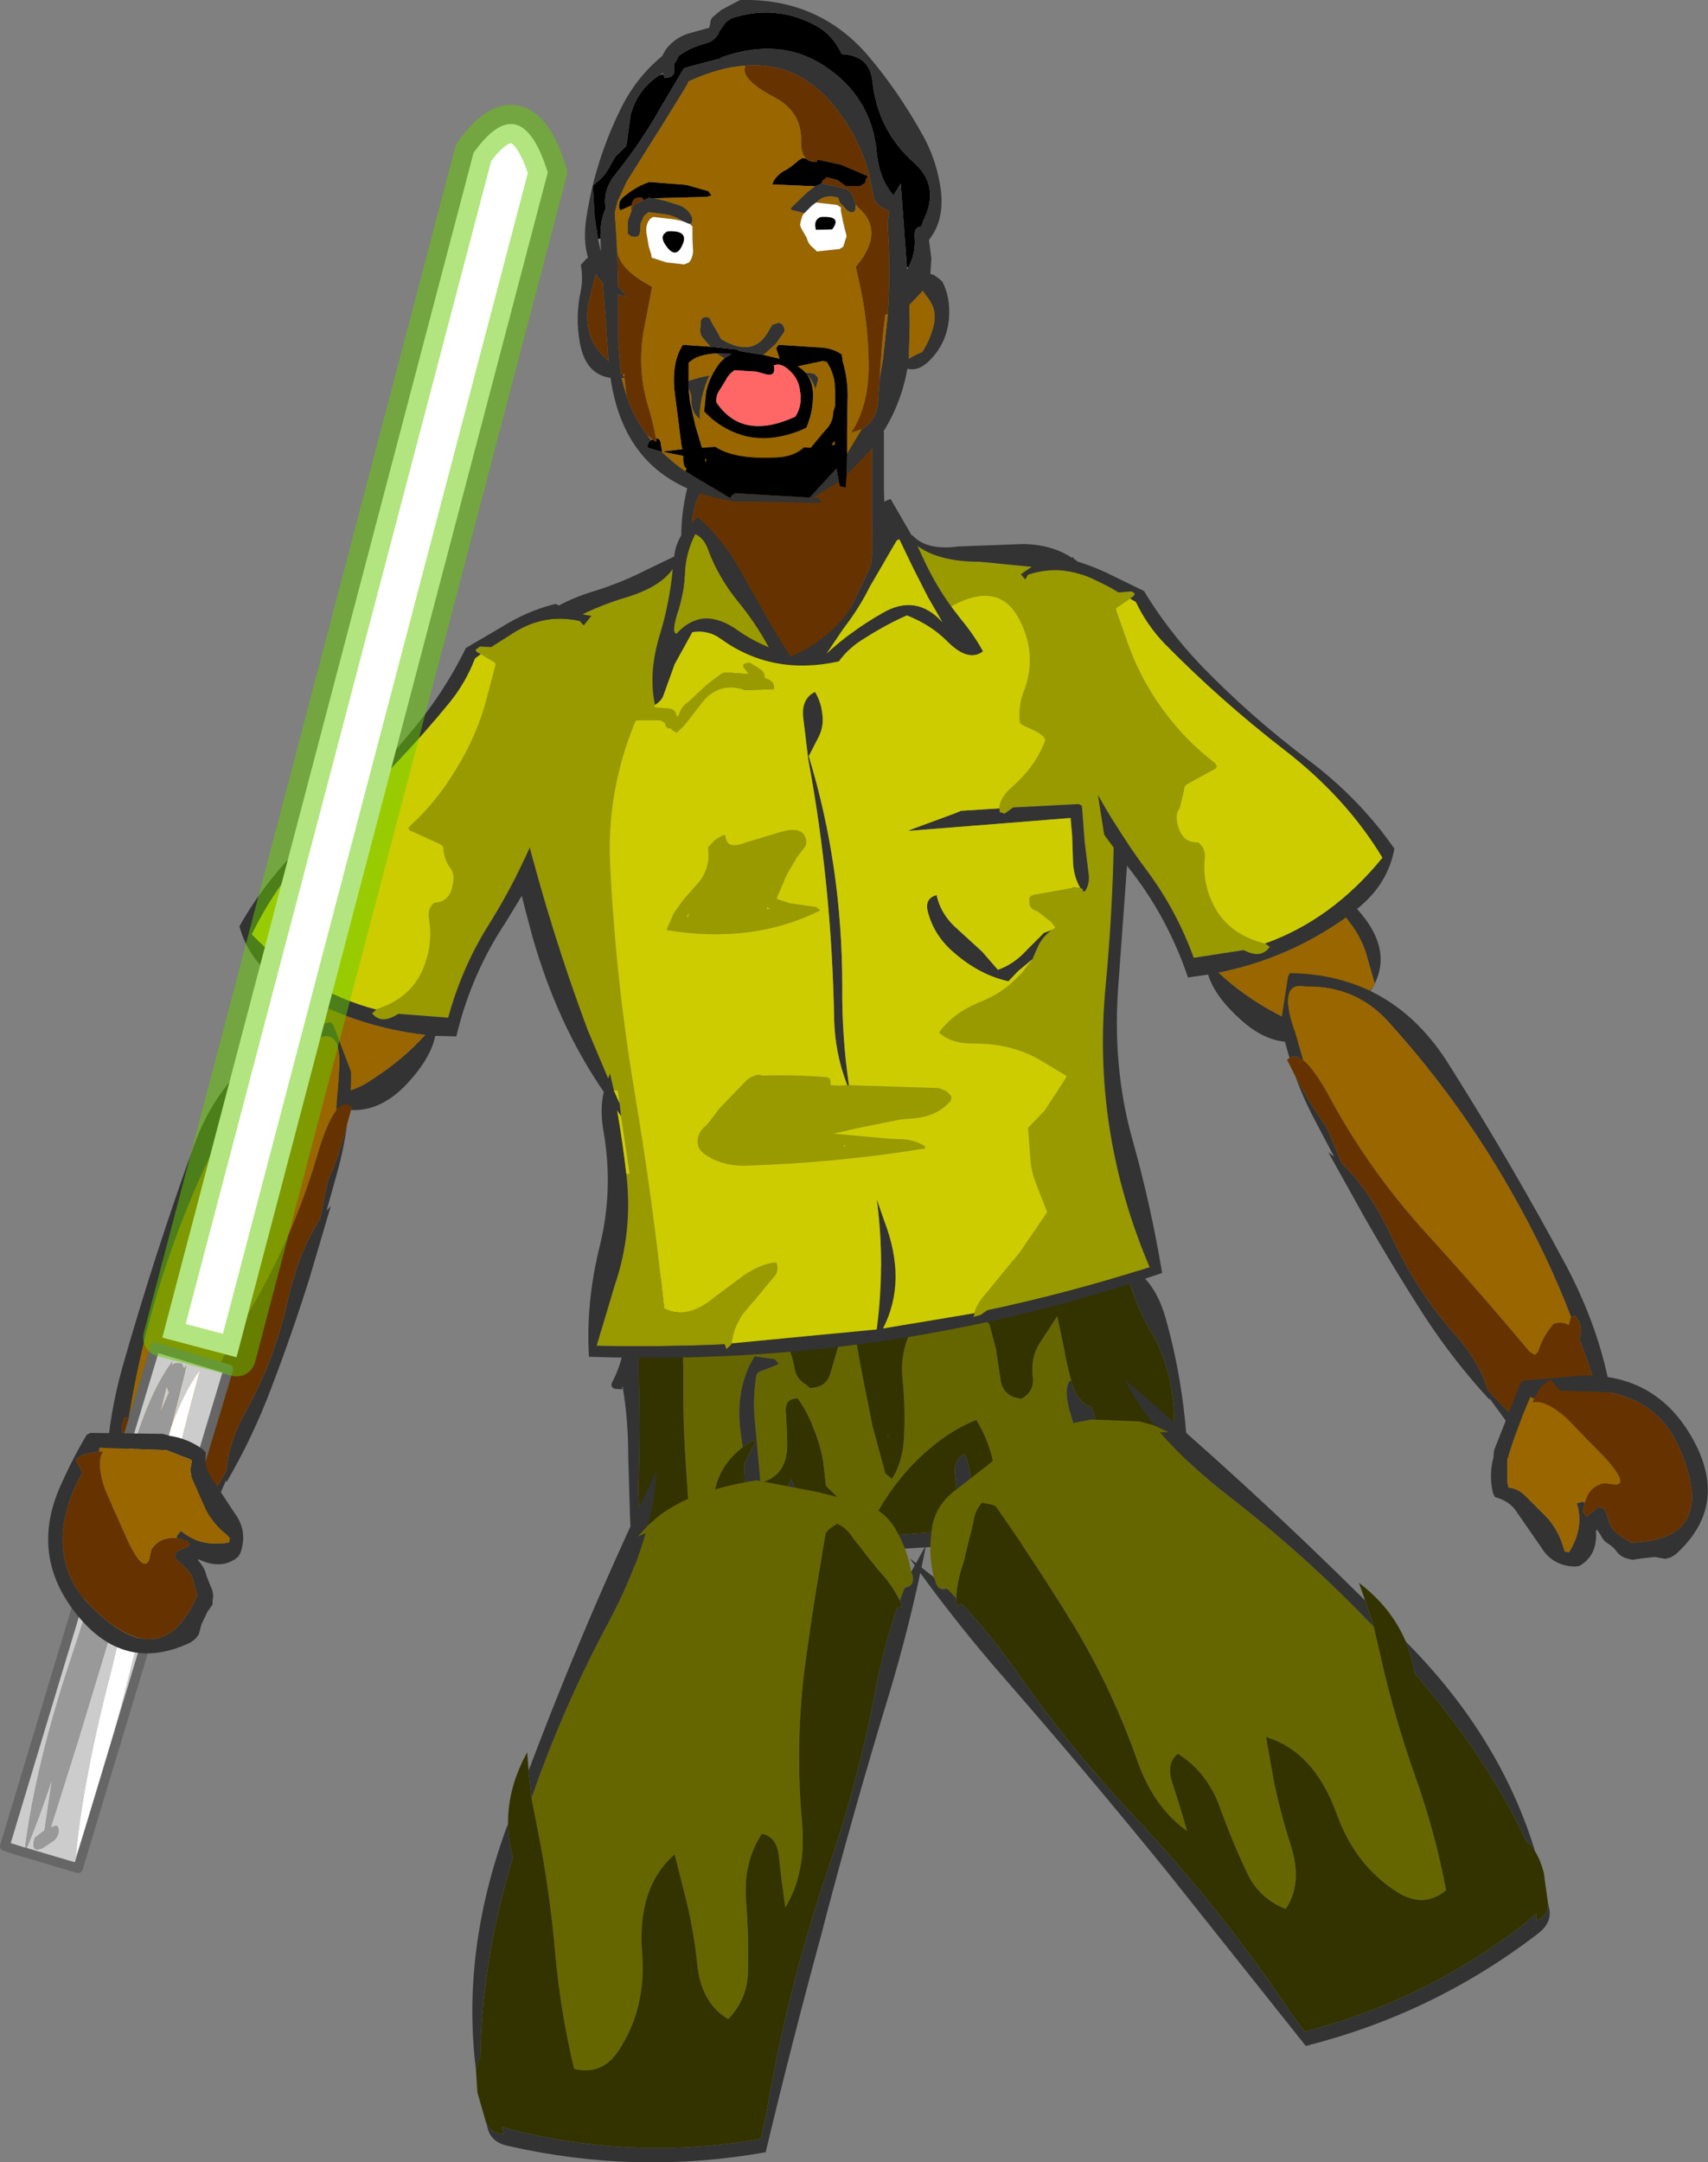
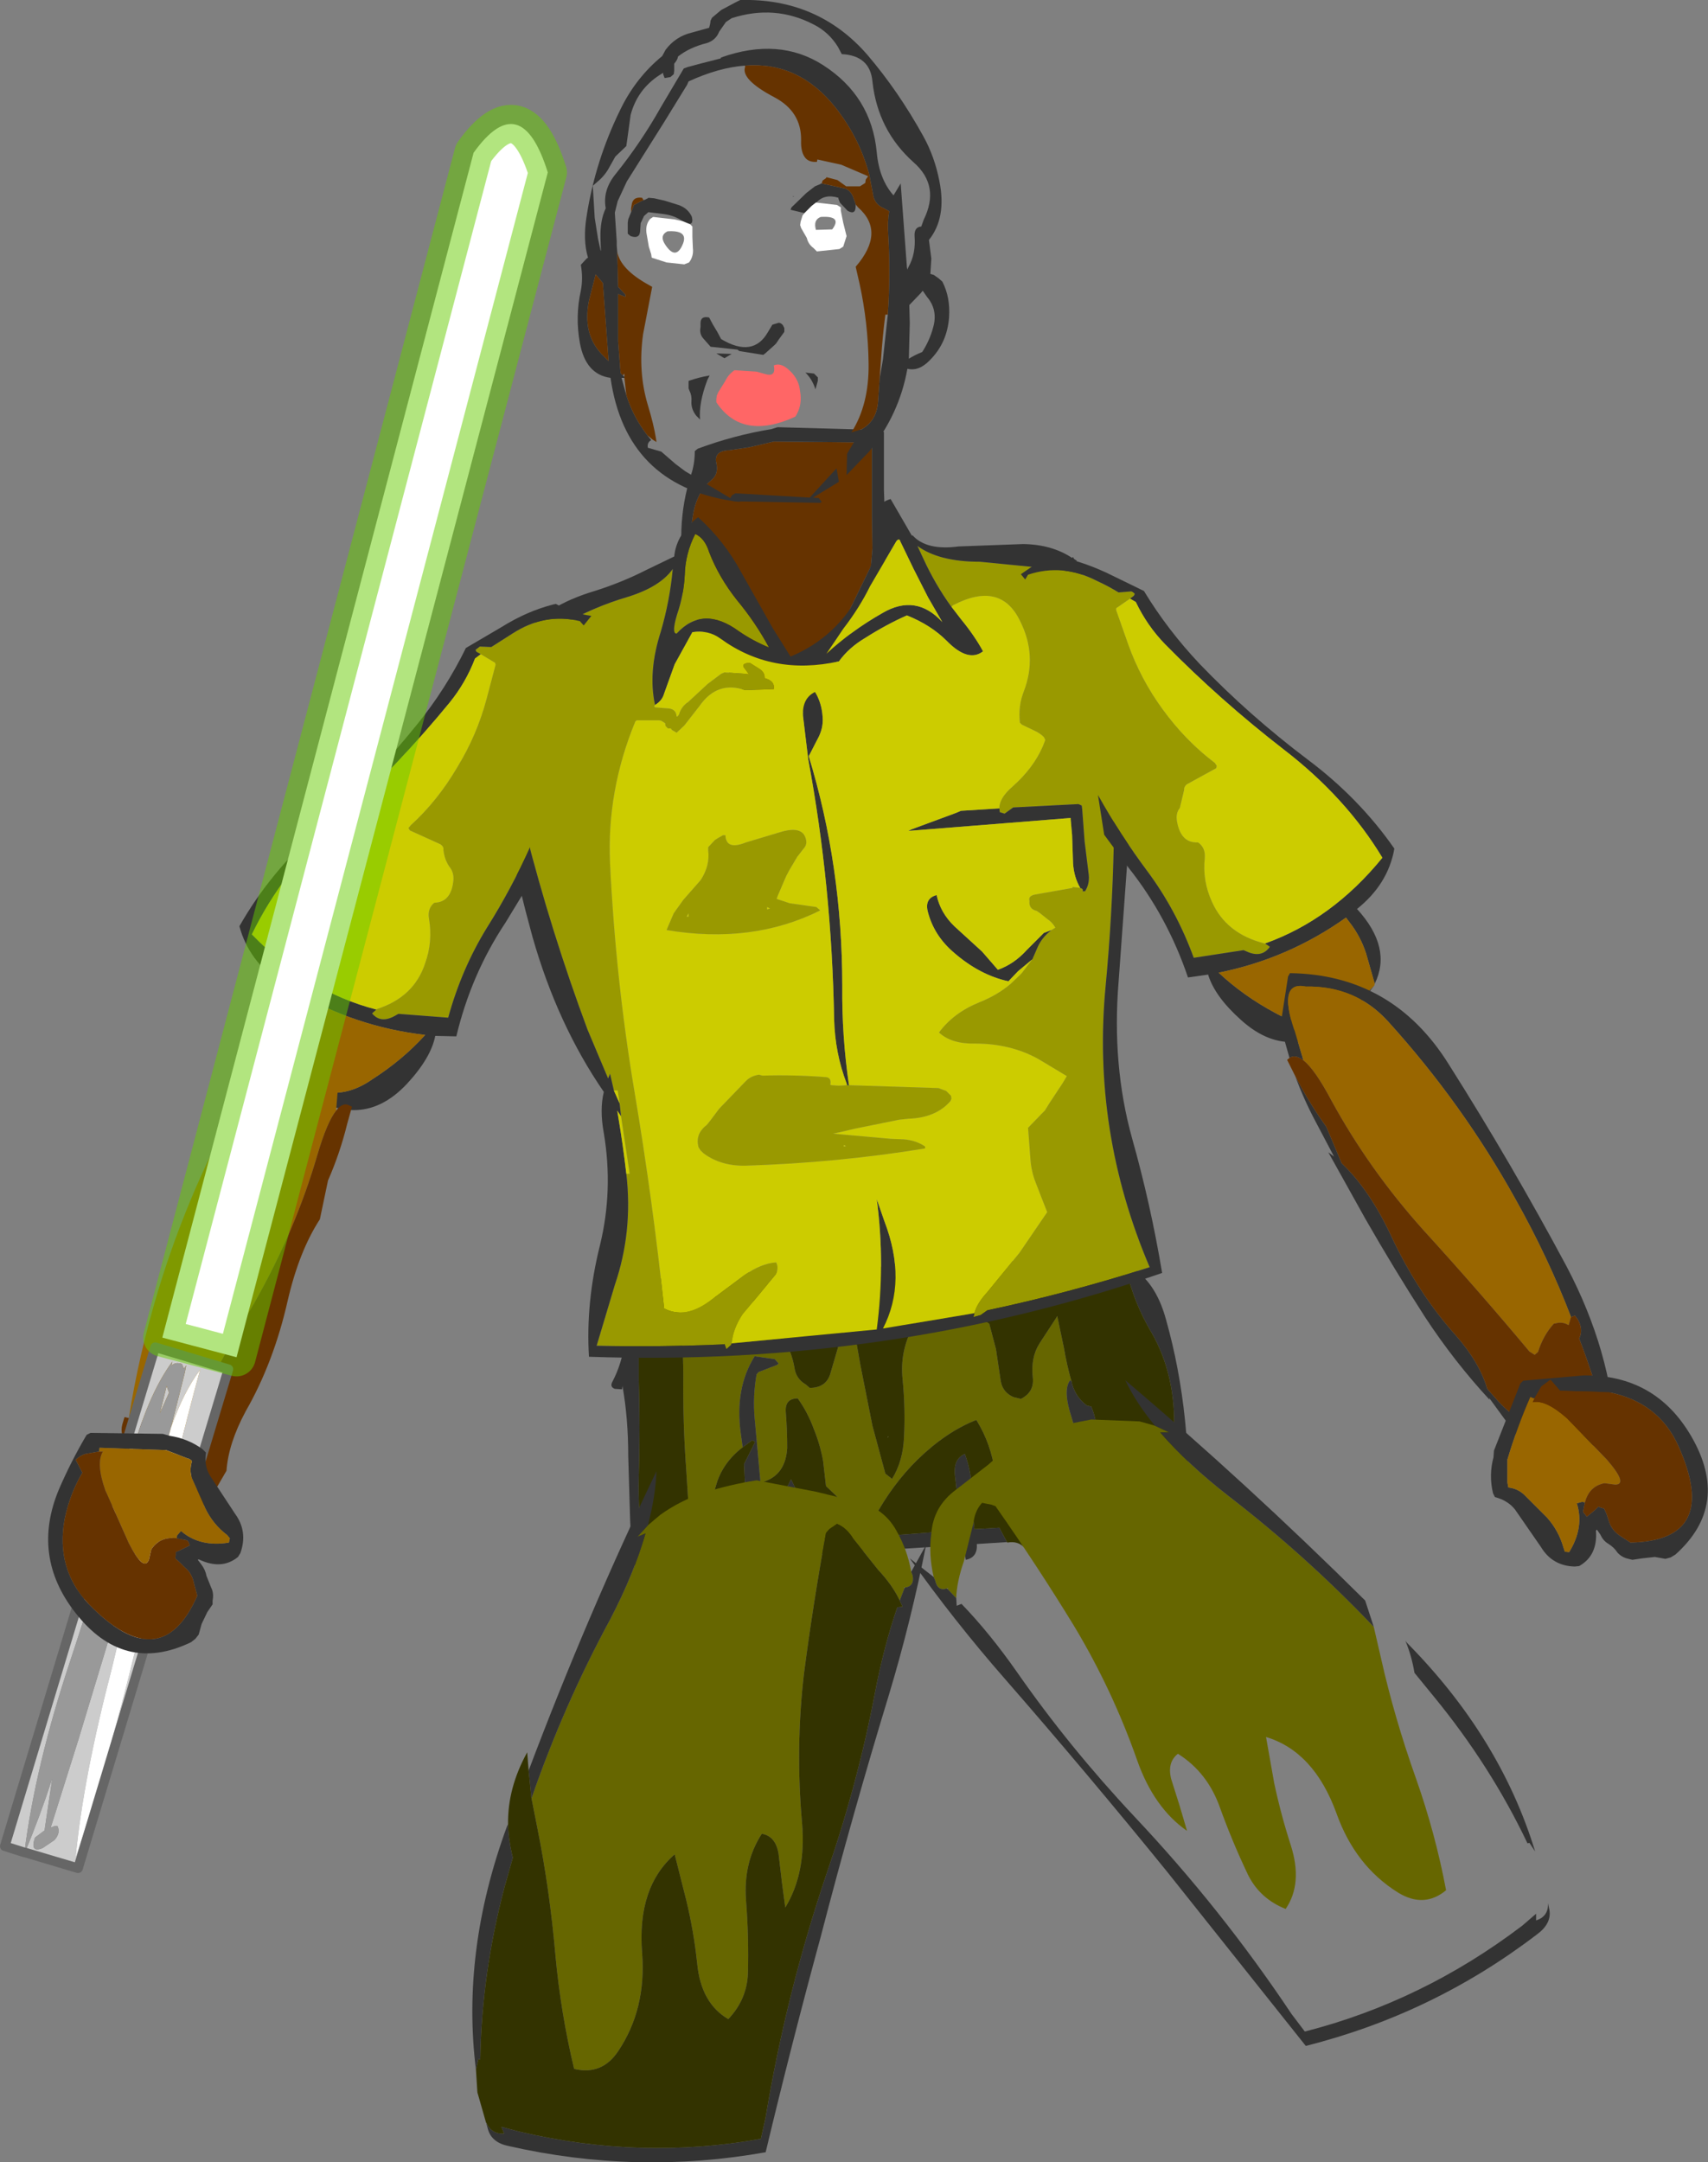
<svg xmlns="http://www.w3.org/2000/svg" height="225.75px" width="178.35px">
  <rect width="100%" height="100%" fill="#808080" stroke="none" />
  <g transform="matrix(1.0, 0.0, 0.0, 1.0, 88.2, 31.75)">
    <path d="M2.85 14.45 L2.85 14.6 2.85 17.6 2.85 22.1 2.9 25.5 2.75 27.35 -1.85 36.8 Q-6.3 45.85 -11.1 37.85 -15.9 29.85 -15.9 28.55 L-16.0 26.15 Q-16.2 23.7 -15.75 21.55 -15.3 19.5 -13.9 18.35 -13.15 17.75 -13.4 16.6 -13.7 15.3 -12.0 15.25 L-10.0 14.95 -7.4 14.35 2.85 14.45" fill="#663300" fill-rule="evenodd" stroke="none" />
    <path d="M2.85 14.45 L-7.4 14.35 -10.0 14.95 -12.0 15.25 Q-13.7 15.3 -13.4 16.6 -13.15 17.75 -13.9 18.35 -15.3 19.5 -15.75 21.55 -16.2 23.7 -16.0 26.15 L-15.9 28.55 Q-15.9 29.85 -11.1 37.85 -6.3 45.85 -1.85 36.8 L2.75 27.35 2.9 25.5 2.85 22.1 2.85 17.6 2.85 14.6 2.85 14.45 M3.75 13.15 L4.1 13.35 4.1 13.75 4.1 19.35 4.3 25.35 Q4.4 27.2 3.5 28.75 L-1.95 39.5 Q-7.3 50.05 -17.15 29.6 L-17.15 29.25 -17.05 23.6 Q-16.95 20.65 -16.05 17.85 -15.65 16.7 -15.65 15.35 L-15.35 15.1 Q-11.6 13.7 -7.65 13.05 L-7.0 12.85 3.75 13.15" fill="#333333" fill-rule="evenodd" stroke="none" />
-     <path d="M-18.95 -24.0 L-18.8 -23.6 -18.2 -23.7 -17.85 -24.0 -17.8 -24.35 -17.8 -24.75 -17.8 -25.1 Q-17.45 -25.5 -17.4 -25.85 -16.2 -26.8 -14.4 -27.25 -13.45 -27.55 -13.1 -28.45 L-12.4 -29.45 -11.8 -29.85 Q-7.3 -31.3 -3.25 -29.2 -1.65 -28.4 -0.7 -26.85 L-0.3 -26.1 Q2.65 -25.95 2.9 -23.25 3.45 -18.15 7.2 -14.8 10.0 -12.35 8.25 -8.8 L8.0 -8.1 Q7.25 -8.05 7.3 -7.1 7.45 -5.25 6.65 -3.85 L6.5 -3.85 5.85 -12.6 5.1 -11.35 Q3.6 -13.05 3.35 -15.85 2.8 -21.7 -2.25 -24.95 -6.85 -27.9 -12.9 -25.75 L-12.95 -25.65 -14.9 -25.15 -16.4 -24.75 -16.8 -24.6 -19.2 -20.55 Q-21.25 -16.9 -23.9 -13.6 -25.3 -11.9 -24.95 -10.0 -25.55 -8.75 -25.5 -6.85 L-25.75 -6.8 -26.1 -9.0 -26.3 -12.35 -25.9 -12.7 Q-25.1 -13.35 -24.65 -14.15 L-23.95 -15.4 -22.8 -16.5 -22.35 -19.75 Q-21.65 -22.4 -19.35 -23.9 L-18.95 -24.0 M-4.05 -15.2 Q-3.65 -14.8 -2.9 -14.85 L-2.85 -15.1 -0.35 -14.55 2.45 -13.35 2.2 -13.0 2.15 -12.65 1.6 -12.3 0.15 -12.3 -0.75 -12.95 -1.9 -13.25 -1.95 -13.15 -2.3 -12.9 -2.4 -12.6 -2.5 -12.6 -2.5 -12.55 -3.1 -12.3 -7.55 -12.5 -7.45 -12.8 Q-6.95 -13.65 -6.05 -14.05 L-5.55 -14.4 -4.75 -15.05 -4.4 -15.25 -4.05 -15.2 M-3.0 -7.75 Q-3.3 -8.8 -2.5 -9.1 -0.2 -9.25 -1.3 -7.8 L-3.0 -7.75 M0.2 17.85 L0.1 19.15 -0.5 19.0 -0.6 18.55 -0.85 17.15 -3.65 20.2 -11.4 19.75 -11.75 19.95 -11.9 20.15 -11.95 20.25 -16.65 17.45 -16.5 17.2 Q-16.85 16.95 -16.85 16.25 L-16.85 15.85 -19.05 15.4 -19.15 15.4 -20.55 15.0 Q-20.65 14.45 -20.2 14.2 L-20.15 14.15 -20.05 14.15 -19.65 14.4 -19.7 14.05 Q-19.25 13.95 -19.2 14.65 L-19.05 15.4 -17.0 15.15 -16.95 15.15 -17.05 14.7 -17.8 8.8 Q-18.0 6.0 -16.95 4.35 L-16.9 4.25 -14.0 4.45 -11.2 4.75 -11.0 4.9 -8.5 5.3 -6.8 5.7 -7.15 4.6 -6.9 4.25 -2.2 4.55 Q-1.1 4.7 -0.3 5.25 L-0.2 6.0 Q0.4 8.0 0.3 10.15 L0.25 13.4 0.25 15.4 0.25 15.65 0.2 17.85 M-7.4 6.4 Q-7.15 7.65 -8.3 7.3 L-9.2 7.05 -11.5 6.9 Q-12.15 7.35 -12.45 8.0 L-13.2 9.2 -13.35 9.55 -13.4 9.9 -13.4 10.25 Q-10.7 14.3 -5.15 11.75 -4.5 10.75 -4.6 9.5 L-4.7 8.8 Q-4.9 7.65 -5.9 6.8 -6.7 6.1 -7.4 6.4 M-16.3 8.8 L-16.15 10.2 -15.6 12.65 -14.9 15.0 -13.5 14.9 Q-11.5 16.25 -7.0 16.0 -5.25 15.9 -4.25 14.95 L-3.55 15.0 -2.0 13.15 Q-1.2 12.35 -1.2 11.25 L-1.0 10.65 -1.0 9.0 Q-1.0 7.3 -1.9 6.0 L-2.35 5.95 -4.9 6.5 Q-4.45 6.75 -4.1 7.15 L-3.95 7.3 Q-3.3 8.2 -3.3 9.5 -3.3 11.3 -4.0 12.9 L-4.65 13.2 Q-9.85 15.25 -13.85 12.0 L-14.65 11.25 -14.65 10.9 -14.45 9.05 Q-14.05 7.45 -13.05 6.15 L-12.55 5.65 -11.8 5.2 -13.4 5.15 Q-15.45 5.25 -16.3 6.15 L-16.3 6.5 -16.3 8.0 -16.3 8.05 -16.3 8.4 -16.3 8.8 M-1.05 14.25 L-1.35 14.7 -1.05 14.7 -1.05 14.65 -1.05 14.25 M-22.25 -10.3 L-23.4 -9.8 -23.55 -10.0 -23.55 -10.35 -23.5 -10.7 -23.25 -11.05 Q-22.25 -11.95 -21.05 -12.5 L-20.8 -12.6 -20.4 -12.75 -17.15 -12.5 -16.55 -12.45 -14.25 -11.8 -13.9 -11.35 -14.4 -11.2 -19.9 -11.05 -20.5 -11.1 -20.55 -11.05 -20.85 -10.9 -21.0 -10.85 -21.15 -11.1 Q-22.15 -11.25 -22.25 -10.3 M-16.95 -6.15 Q-17.65 -4.6 -18.7 -6.15 -19.4 -7.15 -18.5 -7.6 -16.2 -7.75 -16.95 -6.15 M-14.45 16.2 L-14.6 16.15 -14.5 16.55 -14.45 16.2" fill="#000000" fill-rule="evenodd" stroke="none" />
    <path d="M6.65 -3.85 Q7.45 -5.25 7.3 -7.1 7.25 -8.05 8.0 -8.1 L8.25 -8.8 Q10.0 -12.35 7.2 -14.8 3.45 -18.15 2.9 -23.25 2.65 -25.95 -0.3 -26.1 L-0.7 -26.85 Q-1.65 -28.4 -3.25 -29.2 -7.3 -31.3 -11.8 -29.85 L-12.4 -29.45 -13.1 -28.45 Q-13.45 -27.55 -14.4 -27.25 -16.2 -26.8 -17.4 -25.85 -17.45 -25.5 -17.8 -25.1 L-17.8 -24.75 -17.8 -24.35 -17.85 -24.0 -18.2 -23.7 -18.8 -23.6 -18.95 -24.0 -18.95 -24.15 -19.35 -23.9 Q-21.65 -22.4 -22.35 -19.75 L-22.8 -16.5 -23.95 -15.4 -24.65 -14.15 Q-25.1 -13.35 -25.9 -12.7 L-26.3 -12.35 -26.1 -9.0 -25.75 -6.8 -25.5 -5.65 -25.45 -5.55 -25.45 -5.6 -25.5 -6.85 Q-25.55 -8.75 -24.95 -10.0 -25.3 -11.9 -23.9 -13.6 -21.25 -16.9 -19.2 -20.55 L-16.8 -24.6 -16.4 -24.75 -14.9 -25.15 -12.95 -25.65 -12.9 -25.75 Q-6.85 -27.9 -2.25 -24.95 2.8 -21.7 3.35 -15.85 3.6 -13.05 5.1 -11.35 L5.85 -12.6 6.5 -3.85 6.55 -3.6 6.65 -3.85 M-3.1 -12.3 L-2.5 -12.55 -2.5 -12.6 -2.4 -12.6 0.1 -12.05 Q0.7 -11.8 0.95 -11.0 L1.1 -10.6 1.15 -10.4 1.15 -10.25 Q1.15 -9.25 0.3 -9.75 L-0.5 -10.6 -0.65 -11.0 -0.65 -11.1 Q-2.1 -11.55 -2.95 -10.6 L-3.0 -10.6 -3.45 -10.25 -4.2 -9.5 -5.65 -9.85 -5.55 -10.1 -4.0 -11.6 -3.1 -12.3 M1.8 13.05 Q3.4 12.15 3.5 10.0 L3.65 7.8 4.0 5.75 4.5 1.15 4.5 1.1 Q4.8 -3.0 4.55 -7.2 4.45 -8.6 4.65 -9.7 L4.1 -10.0 Q3.1 -10.4 2.95 -11.5 L2.6 -13.35 2.6 -13.4 Q1.6 -17.25 -0.9 -20.45 -4.75 -25.35 -10.4 -24.9 -13.15 -24.7 -16.3 -23.25 L-16.45 -22.9 -18.85 -19.0 -22.75 -12.8 -23.7 -10.75 -24.0 -9.55 -23.8 -6.55 -23.8 -6.1 -23.75 -5.5 -23.65 -1.8 -22.9 -1.0 -22.9 -0.75 -23.65 -1.05 -23.65 3.9 -23.4 7.2 -23.15 7.45 -23.0 7.6 -23.0 7.7 -23.3 7.7 -22.8 9.5 Q-22.1 11.75 -20.6 13.7 L-20.2 14.2 Q-20.65 14.45 -20.55 15.0 L-19.15 15.4 -17.65 16.7 -16.65 17.45 -11.95 20.25 -11.9 20.25 -11.9 20.15 -11.75 19.95 -11.4 19.75 -3.65 20.2 -0.85 17.15 -0.6 18.55 -3.3 20.2 -2.7 20.25 -2.4 20.65 -2.55 20.75 -11.0 20.6 -10.9 20.65 -11.5 20.6 -11.75 20.55 Q-22.85 18.85 -24.45 7.7 -27.05 7.35 -27.65 4.05 -28.15 1.3 -27.55 -1.4 -27.3 -2.7 -27.55 -4.1 L-26.95 -4.75 -26.8 -4.85 Q-27.35 -6.65 -26.95 -9.15 -26.05 -14.95 -23.45 -20.25 -21.85 -23.6 -19.05 -25.9 L-18.7 -26.55 Q-17.65 -27.95 -15.95 -28.35 L-14.15 -28.85 -14.05 -29.25 -14.0 -29.6 -13.85 -29.9 -12.9 -30.7 -11.4 -31.5 -10.9 -31.75 Q-2.8 -31.95 2.35 -26.05 5.6 -22.25 8.2 -17.55 9.4 -15.4 9.9 -12.8 10.65 -9.0 8.8 -6.7 L9.05 -4.75 8.95 -3.15 9.3 -3.05 9.8 -2.7 10.2 -2.35 Q11.05 -0.7 10.9 1.4 10.7 4.05 8.9 5.85 7.75 7.05 6.55 6.75 5.7 11.55 2.55 15.4 L0.2 17.85 0.25 15.65 0.35 15.45 1.8 13.05 M-5.25 -11.25 L-5.4 -11.2 -5.4 -11.25 -5.25 -11.25 M7.95 -1.15 L6.75 0.1 6.8 2.0 6.7 5.7 Q7.35 5.3 8.1 5.0 8.9 3.75 9.25 2.4 9.75 0.6 8.6 -0.75 L8.15 -1.4 7.95 -1.15 M-14.0 4.45 L-14.75 3.6 Q-15.2 3.1 -15.05 2.4 L-15.05 2.0 Q-15.05 1.2 -14.15 1.4 L-13.75 2.15 -13.3 2.9 -12.9 3.65 Q-9.55 5.65 -8.0 2.9 L-7.55 2.15 -6.9 1.95 Q-6.65 1.95 -6.45 2.2 L-6.3 2.5 -6.3 2.9 -6.85 3.65 -7.15 4.1 -7.35 4.3 -8.3 5.15 -8.5 5.3 -11.0 4.9 -11.2 4.75 -14.0 4.45 M-4.1 7.15 L-3.2 7.25 -2.8 7.65 -2.8 8.0 -3.05 8.9 Q-3.35 7.95 -3.95 7.3 L-4.1 7.15 M-12.55 5.65 L-13.4 5.15 -11.8 5.2 -12.55 5.65 M-16.3 8.05 L-16.25 8.0 Q-15.25 7.65 -14.1 7.45 L-14.35 7.95 Q-15.25 10.35 -15.1 12.05 L-15.15 12.0 -15.5 11.65 Q-16.05 10.95 -16.0 10.15 -15.95 9.55 -16.2 9.05 L-16.3 8.8 -16.3 8.4 -16.3 8.05 M-19.9 -11.05 L-18.8 -10.8 -17.35 -10.35 Q-16.35 -10.0 -15.95 -9.1 L-15.9 -8.75 -15.95 -8.5 -16.15 -8.35 -16.3 -8.4 -16.9 -8.65 Q-17.75 -9.25 -18.9 -9.4 L-20.5 -9.6 -20.95 -9.2 -21.3 -8.45 -21.35 -7.75 Q-21.35 -6.75 -22.35 -7.1 L-22.65 -7.35 -22.65 -7.75 -22.65 -8.1 -22.65 -8.5 -22.6 -8.85 -22.3 -9.6 -22.0 -10.35 -21.25 -10.75 -21.0 -10.85 -20.85 -10.9 -20.55 -11.05 -20.5 -11.1 -19.9 -11.05 M-26.0 -3.1 L-26.7 -0.35 Q-27.4 3.1 -25.35 5.25 L-24.65 5.95 -25.25 -2.2 -26.0 -3.1" fill="#333333" fill-rule="evenodd" stroke="none" />
    <path d="M-2.4 -12.6 L-2.3 -12.9 -1.95 -13.15 -1.9 -13.25 -0.75 -12.95 0.15 -12.3 1.6 -12.3 2.15 -12.65 2.2 -13.0 2.45 -13.35 -0.35 -14.55 -2.85 -15.1 -2.9 -14.85 Q-3.65 -14.8 -4.05 -15.2 -4.6 -15.8 -4.55 -17.1 -4.5 -20.1 -7.35 -21.6 -10.85 -23.45 -10.4 -24.75 L-10.4 -24.9 Q-4.75 -25.35 -0.9 -20.45 1.6 -17.25 2.6 -13.4 L2.6 -13.35 2.95 -11.5 Q3.1 -10.4 4.1 -10.0 L4.65 -9.7 Q4.45 -8.6 4.55 -7.2 4.8 -3.0 4.5 1.1 L4.25 1.1 Q3.95 3.4 3.8 5.75 L3.65 7.8 3.5 10.0 Q3.4 12.15 1.8 13.05 L0.7 13.4 Q2.55 10.5 2.5 6.25 2.45 1.95 1.55 -2.15 L1.15 -3.9 Q4.3 -7.55 1.4 -10.1 L1.15 -10.4 1.1 -10.6 0.95 -11.0 Q0.7 -11.8 0.1 -12.05 L-2.4 -12.6 M-20.6 13.7 Q-22.1 11.75 -22.8 9.5 L-23.0 7.7 -23.0 7.6 -23.0 7.25 -23.15 7.45 -23.4 7.2 -23.65 3.9 -23.65 -1.05 -22.9 -0.75 -22.9 -1.0 -23.65 -1.8 -23.75 -5.5 Q-23.45 -3.65 -20.45 -2.0 L-20.1 -1.8 -21.05 3.15 Q-21.6 7.05 -20.55 10.55 -19.95 12.5 -19.7 14.05 L-19.65 14.4 -20.05 14.15 -20.6 13.7 M-22.3 -9.6 L-22.3 -10.0 -22.25 -10.3 Q-22.15 -11.25 -21.15 -11.1 L-21.0 -10.85 -21.25 -10.75 -22.0 -10.35 -22.3 -9.6 M-26.0 -3.1 L-25.25 -2.2 -24.65 5.95 -25.35 5.25 Q-27.4 3.1 -26.7 -0.35 L-26.0 -3.1" fill="#663300" fill-rule="evenodd" stroke="none" />
-     <path d="M-4.05 -15.2 L-4.4 -15.25 -4.75 -15.05 -5.55 -14.4 -6.05 -14.05 Q-6.95 -13.65 -7.45 -12.8 L-7.55 -12.5 -3.1 -12.3 -4.0 -11.6 -5.55 -10.1 -5.65 -9.85 -4.2 -9.5 -4.4 -9.25 -4.6 -8.6 -4.65 -8.25 -4.55 -7.95 -3.95 -6.9 Q-3.8 -6.25 -3.25 -5.85 L-2.9 -5.5 -0.55 -5.75 -0.15 -6.0 0.2 -7.1 -0.15 -8.5 -0.4 -9.75 -0.4 -10.1 -0.8 -10.35 -2.95 -10.6 Q-2.1 -11.55 -0.65 -11.1 L-0.65 -11.0 -0.5 -10.6 0.3 -9.75 Q1.15 -9.25 1.15 -10.25 L1.15 -10.4 1.4 -10.1 Q4.3 -7.55 1.15 -3.9 L1.55 -2.15 Q2.45 1.95 2.5 6.25 2.55 10.5 0.7 13.4 L1.8 13.05 0.35 15.45 0.25 15.65 0.25 15.4 0.25 13.4 0.3 10.15 Q0.4 8.0 -0.2 6.0 L-0.3 5.25 Q-1.1 4.7 -2.2 4.55 L-6.9 4.25 -7.15 4.6 -6.8 5.7 -8.5 5.3 -8.3 5.15 -7.35 4.3 -7.15 4.1 -6.85 3.65 -6.3 2.9 -6.3 2.5 -6.45 2.2 Q-6.65 1.95 -6.9 1.95 L-7.55 2.15 -8.0 2.9 Q-9.55 5.65 -12.9 3.65 L-13.3 2.9 -13.75 2.15 -14.15 1.4 Q-15.05 1.2 -15.05 2.0 L-15.05 2.4 Q-15.2 3.1 -14.75 3.6 L-14.0 4.45 -16.9 4.25 -16.95 4.35 Q-18.0 6.0 -17.8 8.8 L-17.05 14.7 -16.95 15.15 -17.0 15.15 -19.05 15.4 -19.2 14.65 Q-19.25 13.95 -19.7 14.05 -19.95 12.5 -20.55 10.55 -21.6 7.05 -21.05 3.15 L-20.1 -1.8 -20.45 -2.0 Q-23.45 -3.65 -23.75 -5.5 L-23.8 -6.1 -23.8 -6.55 -24.0 -9.55 -23.7 -10.75 -22.75 -12.8 -18.85 -19.0 -16.45 -22.9 -16.3 -23.25 Q-13.15 -24.7 -10.4 -24.9 L-10.4 -24.75 Q-10.85 -23.45 -7.35 -21.6 -4.5 -20.1 -4.55 -17.1 -4.6 -15.8 -4.05 -15.2 M3.65 7.8 L3.8 5.75 Q3.95 3.4 4.25 1.1 L4.5 1.1 4.5 1.15 4.0 5.75 3.65 7.8 M-5.25 -11.25 L-5.4 -11.25 -5.4 -11.2 -5.25 -11.25 M-16.65 17.45 L-17.65 16.7 -19.15 15.4 -19.05 15.4 -16.85 15.85 -16.85 16.25 Q-16.85 16.95 -16.5 17.2 L-16.65 17.45 M-20.2 14.2 L-20.6 13.7 -20.05 14.15 -20.15 14.15 -20.2 14.2 M-22.8 9.5 L-23.3 7.7 -23.0 7.7 -22.8 9.5 M-23.0 7.6 L-23.15 7.45 -23.0 7.25 -23.0 7.6 M7.95 -1.15 L8.15 -1.4 8.6 -0.75 Q9.75 0.6 9.25 2.4 8.9 3.75 8.1 5.0 7.35 5.3 6.7 5.7 L6.8 2.0 6.75 0.1 7.95 -1.15 M-4.1 7.15 Q-4.45 6.75 -4.9 6.5 L-2.35 5.95 -1.9 6.0 Q-1.0 7.3 -1.0 9.0 L-1.0 10.65 -1.2 11.25 Q-1.2 12.35 -2.0 13.15 L-3.55 15.0 -4.25 14.95 Q-5.25 15.9 -7.0 16.0 -11.5 16.25 -13.5 14.9 L-14.9 15.0 -15.6 12.65 -16.15 10.2 -16.3 8.8 -16.2 9.05 Q-15.95 9.55 -16.0 10.15 -16.05 10.95 -15.5 11.65 L-15.15 12.0 -15.1 12.05 Q-15.25 10.35 -14.35 7.95 L-14.1 7.45 Q-15.25 7.65 -16.25 8.0 L-16.3 8.05 -16.3 8.0 -16.3 6.5 -16.3 6.15 Q-15.45 5.25 -13.4 5.15 L-12.55 5.65 -13.05 6.15 Q-14.05 7.45 -14.45 9.05 L-14.65 10.9 -14.65 11.25 -13.85 12.0 Q-9.85 15.25 -4.65 13.2 L-4.0 12.9 Q-3.3 11.3 -3.3 9.5 -3.3 8.2 -3.95 7.3 -3.35 7.95 -3.05 8.9 L-2.8 8.0 -2.8 7.65 -3.2 7.25 -4.1 7.15 M-1.05 14.25 L-1.05 14.65 -1.05 14.7 -1.35 14.7 -1.05 14.25 M-19.9 -11.05 L-14.4 -11.2 -13.9 -11.35 -14.25 -11.8 -16.55 -12.45 -17.15 -12.5 -20.4 -12.75 -20.8 -12.6 -21.05 -12.5 Q-22.25 -11.95 -23.25 -11.05 L-23.5 -10.7 -23.55 -10.35 -23.55 -10.0 -23.4 -9.8 -22.25 -10.3 -22.3 -10.0 -22.3 -9.6 -22.6 -8.85 -22.65 -8.5 -22.65 -8.1 -22.65 -7.75 -22.65 -7.35 -22.35 -7.1 Q-21.35 -6.75 -21.35 -7.75 L-21.3 -8.45 -20.95 -9.2 -20.5 -9.6 -18.9 -9.4 Q-17.75 -9.25 -16.9 -8.65 L-17.8 -8.85 -20.0 -9.1 -20.3 -8.9 Q-20.8 -8.35 -20.7 -7.45 L-20.45 -6.0 -20.2 -5.2 -20.15 -4.85 -18.6 -4.35 -16.75 -4.15 -16.25 -4.35 Q-15.75 -5.0 -15.85 -5.85 L-15.9 -7.0 -15.9 -7.35 -15.9 -7.75 -15.9 -8.1 -16.15 -8.35 -15.95 -8.5 -15.9 -8.75 -15.95 -9.1 Q-16.35 -10.0 -17.35 -10.35 L-18.8 -10.8 -19.9 -11.05 M-14.45 16.2 L-14.5 16.55 -14.6 16.15 -14.45 16.2" fill="#996600" fill-rule="evenodd" stroke="none" />
    <path d="M-2.95 -10.6 L-0.8 -10.35 -0.4 -10.1 -0.4 -9.75 -0.15 -8.5 0.2 -7.1 -0.15 -6.0 -0.55 -5.75 -2.9 -5.5 -3.25 -5.85 Q-3.8 -6.25 -3.95 -6.9 L-4.55 -7.95 -4.65 -8.25 -4.6 -8.6 -4.4 -9.25 -4.2 -9.5 -3.45 -10.25 -3.0 -10.6 -2.95 -10.6 M-3.0 -7.75 L-1.3 -7.8 Q-0.2 -9.25 -2.5 -9.1 -3.3 -8.8 -3.0 -7.75 M-16.15 -8.35 L-15.9 -8.1 -15.9 -7.75 -15.9 -7.35 -15.9 -7.0 -15.85 -5.85 Q-15.75 -5.0 -16.25 -4.35 L-16.75 -4.15 -18.6 -4.35 -20.15 -4.85 -20.2 -5.2 -20.45 -6.0 -20.7 -7.45 Q-20.8 -8.35 -20.3 -8.9 L-20.0 -9.1 -17.8 -8.85 -16.9 -8.65 -16.3 -8.4 -16.15 -8.35 M-16.95 -6.15 Q-16.2 -7.75 -18.5 -7.6 -19.4 -7.15 -18.7 -6.15 -17.65 -4.6 -16.95 -6.15" fill="#ffffff" fill-rule="evenodd" stroke="none" />
    <path d="M-7.4 6.4 Q-6.7 6.1 -5.9 6.8 -4.9 7.65 -4.7 8.8 L-4.6 9.5 Q-4.5 10.75 -5.15 11.75 -10.7 14.3 -13.4 10.25 L-13.4 9.9 -13.35 9.55 -13.2 9.2 -12.45 8.0 Q-12.15 7.35 -11.5 6.9 L-9.2 7.05 -8.3 7.3 Q-7.15 7.65 -7.4 6.4" fill="#ff6666" fill-rule="evenodd" stroke="none" />
    <path d="M-10.65 119.35 Q-12.8 121.0 -13.45 123.4 -14.25 126.25 -16.2 127.1 L-16.55 121.6 Q-16.9 116.8 -16.85 111.9 -16.85 108.1 -17.35 104.55 -12.2 102.75 -7.6 104.85 L-7.4 105.1 Q-7.3 106.45 -6.55 107.65 -5.55 109.3 -5.25 111.0 -5.1 112.2 -4.05 112.8 L-3.65 113.15 Q-1.85 113.15 -1.45 111.5 L-0.45 108.1 Q-0.1 107.1 0.65 106.25 L0.85 106.3 1.65 110.8 2.9 117.1 4.25 122.1 4.95 122.65 Q6.1 120.8 6.2 118.25 6.35 115.3 6.05 112.25 5.75 109.35 7.1 106.85 L7.45 106.15 7.9 105.85 Q11.55 104.45 14.7 106.2 L15.1 106.45 15.8 109.1 16.3 112.45 Q16.5 113.6 17.6 114.1 L18.4 114.3 Q19.8 113.6 19.65 112.1 19.4 110.0 20.35 108.5 L22.05 105.9 22.2 105.65 22.25 105.9 22.9 109.0 Q23.2 110.75 23.65 112.35 L23.7 112.5 23.55 112.35 Q22.75 113.35 23.7 116.25 24.8 119.8 24.45 123.5 L24.2 127.15 18.35 127.6 17.65 126.75 Q16.1 124.7 15.7 122.0 15.3 119.0 13.75 116.5 10.65 117.7 7.65 120.6 4.95 123.25 3.05 126.8 1.5 126.8 0.3 125.55 L-1.95 123.4 -2.25 120.8 Q-2.55 119.1 -3.2 117.5 -3.85 115.7 -4.9 114.25 -6.25 114.25 -6.15 115.65 -6.0 117.55 -6.0 119.4 -6.15 122.2 -8.45 122.95 L-8.65 123.4 -8.75 123.45 -9.4 116.3 Q-9.6 114.0 -9.2 111.75 L-9.0 111.5 -7.05 110.75 -6.9 110.6 -7.3 110.15 -9.4 109.85 Q-11.5 113.2 -10.85 117.9 L-10.65 119.35 M25.75 115.1 L25.9 115.1 25.75 115.1 M-14.9 102.7 L-14.9 102.8 -17.2 103.65 -17.45 103.75 -17.6 102.9 -14.9 102.7 M4.6 118.2 L4.5 118.35 4.5 118.25 4.6 118.2" fill="#666600" fill-rule="evenodd" stroke="none" />
    <path d="M23.7 112.5 L23.75 112.75 Q24.15 114.15 25.3 115.0 L25.75 115.1 Q26.45 116.75 26.4 118.95 L26.1 126.5 26.1 127.05 34.55 126.35 Q34.3 122.05 34.4 117.75 34.6 111.75 32.0 107.3 30.15 104.15 29.4 100.75 27.65 99.9 25.6 100.05 L-14.9 102.7 -17.6 102.9 -17.7 102.55 -17.9 102.9 -18.8 102.95 -19.4 103.2 -20.75 103.7 -21.5 104.05 -21.5 112.35 Q-21.35 117.4 -21.5 122.4 -21.6 126.1 -21.05 129.9 L-21.25 130.3 -21.0 130.25 -9.95 129.55 -10.25 126.8 -10.5 121.1 -9.35 118.8 Q-9.6 118.6 -9.7 118.65 L-10.65 119.35 -10.85 117.9 Q-11.5 113.2 -9.4 109.85 L-7.3 110.15 -6.9 110.6 -7.05 110.75 -9.0 111.5 -9.2 111.75 Q-9.6 114.0 -9.4 116.3 L-8.75 123.45 -8.7 124.1 Q-8.45 126.8 -8.5 129.45 L-5.35 129.25 Q-5.5 126.9 -6.45 124.7 L-6.7 124.0 Q-6.1 123.8 -5.75 123.0 L-5.6 122.7 Q-4.75 124.35 -4.2 126.3 L-3.6 129.1 3.6 128.65 12.15 128.0 12.05 126.95 11.55 122.55 Q11.25 120.6 12.55 120.05 13.3 122.05 13.3 124.5 13.35 126.25 13.55 127.9 L16.15 127.75 16.95 129.25 13.8 129.45 Q13.9 130.85 12.65 131.1 L12.35 129.55 -3.4 130.55 -3.4 130.75 Q-3.25 132.1 -3.4 133.4 -4.8 132.95 -5.2 130.65 L-8.55 130.9 -8.7 132.0 -9.4 130.95 -22.45 131.7 -22.7 131.55 -22.65 131.2 Q-22.25 129.15 -22.4 127.0 L-22.6 120.25 Q-22.6 116.35 -23.2 112.95 L-23.25 113.3 -24.0 113.25 Q-24.55 113.05 -24.25 112.5 -23.25 110.6 -23.0 108.45 -22.85 106.65 -22.95 104.75 L-23.05 103.65 -22.5 103.25 -21.85 102.8 -21.05 102.45 -19.15 101.7 -18.5 101.45 25.65 99.55 Q31.75 99.4 33.55 106.0 36.4 116.1 35.8 127.8 L35.7 127.9 25.7 128.6 Q25.15 129.7 24.1 130.35 L24.15 128.7 19.55 129.1 18.35 127.6 24.2 127.15 24.45 123.5 Q24.8 119.8 23.7 116.25 22.75 113.35 23.55 112.35 L23.7 112.5" fill="#333333" fill-rule="evenodd" stroke="none" />
    <path d="M23.7 112.5 L23.65 112.35 Q23.2 110.75 22.9 109.0 L22.25 105.9 22.2 105.65 22.05 105.9 20.35 108.5 Q19.4 110.0 19.65 112.1 19.8 113.6 18.4 114.3 L17.6 114.1 Q16.5 113.6 16.3 112.45 L15.8 109.1 15.1 106.45 14.7 106.2 Q11.55 104.45 7.9 105.85 L7.45 106.15 7.1 106.85 Q5.75 109.35 6.05 112.25 6.35 115.3 6.2 118.25 6.1 120.8 4.95 122.65 L4.25 122.1 2.9 117.1 1.65 110.8 0.85 106.3 0.65 106.25 Q-0.1 107.1 -0.45 108.1 L-1.45 111.5 Q-1.85 113.15 -3.65 113.15 L-4.05 112.8 Q-5.1 112.2 -5.25 111.0 -5.55 109.3 -6.55 107.65 -7.3 106.45 -7.4 105.1 L-7.6 104.85 Q-12.2 102.75 -17.35 104.55 -16.85 108.1 -16.85 111.9 -16.9 116.8 -16.55 121.6 L-16.2 127.1 Q-14.25 126.25 -13.45 123.4 -12.8 121.0 -10.65 119.35 L-9.7 118.65 Q-9.6 118.6 -9.35 118.8 L-10.5 121.1 -10.25 126.8 -9.95 129.55 -21.0 130.25 -21.05 129.9 Q-21.6 126.1 -21.5 122.4 -21.35 117.4 -21.5 112.35 L-21.5 104.05 -20.75 103.7 -19.4 103.2 -18.8 102.95 -17.9 102.9 -17.7 102.55 -17.6 102.9 -17.45 103.75 -17.2 103.65 -14.9 102.8 -14.9 102.7 25.6 100.05 Q27.65 99.9 29.4 100.75 30.15 104.15 32.0 107.3 34.6 111.75 34.4 117.75 34.3 122.05 34.55 126.35 L26.1 127.05 26.1 126.5 26.4 118.95 Q26.45 116.75 25.75 115.1 L25.3 115.0 Q24.15 114.15 23.75 112.75 L23.7 112.5 M25.75 115.1 L25.9 115.1 25.75 115.1 M-8.75 123.45 L-8.65 123.4 -8.45 122.95 Q-6.15 122.2 -6.0 119.4 -6.0 117.55 -6.15 115.65 -6.25 114.25 -4.9 114.25 -3.85 115.7 -3.2 117.5 -2.55 119.1 -2.25 120.8 L-1.95 123.4 0.3 125.55 Q1.5 126.8 3.05 126.8 4.95 123.25 7.65 120.6 10.65 117.7 13.75 116.5 15.3 119.0 15.7 122.0 16.1 124.7 17.65 126.75 L18.35 127.6 19.55 129.1 20.0 129.6 Q19.6 130.7 18.75 129.8 18.05 129.1 17.0 129.3 L16.95 129.25 16.15 127.75 13.55 127.9 Q13.35 126.25 13.3 124.5 13.3 122.05 12.55 120.05 11.25 120.6 11.55 122.55 L12.05 126.95 12.15 128.0 3.6 128.65 -3.6 129.1 -4.2 126.3 Q-4.75 124.35 -5.6 122.7 L-5.75 123.0 Q-6.1 123.8 -6.7 124.0 L-6.45 124.7 Q-5.5 126.9 -5.35 129.25 L-8.5 129.45 Q-8.45 126.8 -8.7 124.1 L-8.75 123.45 M4.6 118.2 L4.5 118.25 4.5 118.35 4.6 118.2" fill="#333300" fill-rule="evenodd" stroke="none" />
    <path d="M11.15 31.6 L11.1 31.55 Q9.45 29.25 8.25 26.65 L7.6 25.25 Q9.85 26.9 14.15 26.9 L21.25 27.6 23.1 27.55 Q22.8 28.55 23.4 30.05 28.4 42.5 28.1 56.4 27.95 63.8 27.25 71.2 25.8 86.35 31.85 100.55 23.4 103.25 14.9 105.05 L14.2 105.55 13.45 105.75 13.55 105.35 Q13.8 104.35 14.9 103.15 L18.25 99.05 21.15 94.8 20.5 93.15 20.0 91.85 Q19.5 90.65 19.4 89.3 L19.2 86.65 19.15 86.0 20.55 84.55 20.9 84.2 21.3 83.55 22.75 81.35 23.2 80.6 20.2 78.8 Q17.3 77.2 13.6 77.2 11.15 77.25 9.85 76.05 11.35 74.0 14.05 72.9 15.95 72.15 17.35 70.95 L18.45 69.9 19.6 68.4 20.1 67.25 Q20.55 66.15 21.6 65.35 L22.0 65.1 Q21.7 64.55 21.1 64.15 L20.35 63.55 20.05 63.35 Q19.2 63.15 19.3 62.3 19.15 61.8 19.85 61.65 L23.8 60.95 23.8 60.85 24.6 60.95 Q24.95 61.05 24.85 61.3 L25.1 61.3 Q25.65 60.45 25.45 59.3 L25.05 56.05 24.8 52.7 24.75 52.35 24.4 52.2 17.65 52.55 17.6 52.55 16.7 53.2 16.2 53.05 16.15 52.65 Q16.15 51.55 17.55 50.35 19.7 48.45 20.7 46.15 L20.95 45.5 20.8 45.2 Q20.4 44.8 19.85 44.55 L18.5 43.9 18.3 43.7 Q18.1 42.0 18.7 40.45 20.15 36.7 18.3 33.05 16.25 28.85 11.3 31.45 L11.15 31.6 M-11.8 108.5 L-11.85 108.65 -12.35 109.1 -12.55 108.55 -12.6 108.5 -12.6 108.6 Q-19.2 108.9 -25.9 108.75 L-24.0 102.4 Q-22.1 96.85 -22.8 90.8 L-22.45 90.8 -23.35 84.8 -23.5 83.45 -23.7 82.1 -24.1 82.1 -24.5 80.35 -24.7 80.85 -26.85 75.75 Q-30.65 65.55 -33.35 54.95 -36.1 43.85 -33.0 34.8 -31.25 34.55 -29.55 33.55 -26.35 31.65 -22.6 30.55 -19.25 29.5 -17.95 27.65 -18.25 30.95 -19.2 34.2 -20.55 38.4 -19.8 41.85 L-19.9 42.0 -19.8 42.1 -18.6 42.2 Q-17.6 42.2 -17.55 43.05 L-17.45 43.05 -17.3 42.85 Q-17.05 42.0 -16.35 41.55 L-14.3 39.65 -12.9 38.6 -12.55 38.45 -10.35 38.6 -10.0 38.65 -10.4 38.1 Q-10.95 37.5 -9.9 37.45 L-8.95 38.05 Q-8.35 38.4 -8.35 39.0 L-8.35 39.05 Q-7.25 39.35 -7.4 40.2 L-10.4 40.3 Q-13.3 39.3 -15.15 41.95 L-16.75 44.0 -17.55 44.75 -18.05 44.45 -18.15 44.3 -18.45 44.3 -18.7 44.05 -18.75 43.75 -19.15 43.5 -19.35 43.45 -21.7 43.45 -21.85 43.55 Q-24.85 50.8 -24.5 58.4 -23.9 70.6 -21.95 82.2 -20.05 93.5 -18.85 104.85 -16.6 106.05 -13.85 103.9 L-10.5 101.4 Q-8.7 100.15 -7.15 100.05 -6.85 100.65 -7.2 101.3 L-9.35 103.9 -10.65 105.45 Q-11.65 106.95 -11.8 108.5 M0.45 81.55 L9.8 81.85 10.6 82.15 11.1 82.65 11.15 82.95 11.05 83.2 Q9.55 84.95 6.65 85.05 L5.7 85.15 1.0 86.1 -0.25 86.4 -1.2 86.6 -0.7 86.65 -0.2 86.7 4.85 87.15 6.15 87.2 Q7.45 87.3 8.4 87.95 L8.4 88.15 Q-0.8 89.65 -10.35 89.95 -12.95 90.0 -14.75 88.65 L-15.05 88.35 -15.25 88.05 Q-15.65 86.65 -14.4 85.7 L-14.0 85.2 -13.1 84.0 -10.35 81.15 Q-9.85 80.6 -8.95 80.45 L-8.6 80.55 Q-5.3 80.45 -2.05 80.7 -1.35 80.7 -1.5 81.5 L-1.35 81.55 -0.6 81.6 0.2 81.55 0.25 81.55 0.45 81.55 M-0.1 87.95 L0.15 87.9 -0.1 87.8 -0.1 87.95 M-14.15 25.9 Q-13.15 28.5 -11.25 30.9 -9.3 33.25 -7.9 35.85 -9.6 35.15 -11.05 34.15 -14.8 31.4 -17.55 34.4 -18.1 34.4 -17.5 32.4 -16.8 30.35 -16.7 28.3 -16.65 26.05 -15.6 24.0 -14.6 24.45 -14.15 25.9 M-14.25 56.7 L-13.55 55.95 -13.15 55.7 -12.7 55.45 -12.45 55.45 Q-12.4 57.05 -10.3 56.2 L-6.8 55.15 Q-4.4 54.4 -4.05 55.85 -3.9 56.4 -4.25 56.8 L-4.95 57.7 -5.75 59.05 -6.1 59.7 -7.0 61.8 -7.1 62.1 -5.75 62.55 -2.95 62.95 -2.55 63.3 Q-9.65 66.85 -18.6 65.35 L-17.85 63.6 -16.85 62.2 -15.05 60.15 Q-14.05 58.65 -14.25 57.0 L-14.25 56.7 M-16.5 63.95 L-16.3 63.95 -16.3 63.6 -16.5 63.95 M-7.8 63.1 L-8.1 62.95 -8.1 63.2 -7.8 63.1" fill="#999900" fill-rule="evenodd" stroke="none" />
    <path d="M5.4 24.75 L2.65 29.45 Q1.55 31.7 -0.15 33.9 L-1.9 36.5 Q0.7 34.1 3.95 32.25 7.45 30.2 10.2 33.2 L8.7 30.6 7.2 27.65 5.8 24.75 Q5.7 24.4 5.4 24.75 M7.0 24.15 L7.1 24.15 Q8.55 25.75 11.9 25.3 L18.65 25.05 Q21.65 25.1 23.75 26.5 L23.85 26.4 23.95 26.6 24.25 26.8 24.15 26.9 Q30.7 40.1 29.7 55.65 L28.6 70.8 Q27.9 79.45 30.0 87.05 31.95 93.95 33.15 101.15 4.65 111.0 -26.7 109.9 -27.05 104.25 -25.55 98.25 -24.15 92.5 -25.15 86.55 -25.6 84.1 -25.15 82.25 -30.0 75.2 -32.6 66.05 -35.45 55.7 -37.1 44.7 -38.05 38.1 -33.45 34.55 -31.3 31.5 -26.1 29.95 -23.25 29.05 -20.7 27.75 L-17.8 26.35 Q-17.55 23.95 -15.3 22.25 -12.55 24.75 -10.8 28.0 L-7.5 33.85 -5.65 36.8 Q-0.75 34.75 1.7 29.95 3.55 26.2 3.3 22.35 3.25 20.8 4.8 20.35 L7.0 24.15 M13.55 105.35 L13.45 105.75 14.2 105.55 14.9 105.05 Q23.4 103.25 31.85 100.55 25.8 86.35 27.25 71.2 27.95 63.8 28.1 56.4 28.4 42.5 23.4 30.05 22.8 28.55 23.1 27.55 L21.25 27.6 14.15 26.9 Q9.85 26.9 7.6 25.25 L8.25 26.65 Q9.45 29.25 11.1 31.55 L11.15 31.6 12.15 32.9 Q13.55 34.6 14.45 36.25 12.9 37.45 10.65 35.15 9.0 33.5 6.5 32.5 4.35 33.45 2.15 34.85 0.45 35.85 -0.6 37.3 -7.6 38.85 -13.0 34.9 -14.25 34.0 -15.9 34.25 L-17.75 37.6 -18.85 40.65 Q-19.05 41.4 -19.8 41.85 -20.55 38.4 -19.2 34.2 -18.25 30.95 -17.95 27.65 -19.25 29.5 -22.6 30.55 -26.35 31.65 -29.55 33.55 -31.25 34.55 -33.0 34.8 -36.1 43.85 -33.35 54.95 -30.65 65.55 -26.85 75.75 L-24.7 80.85 -24.5 80.35 -24.1 82.1 -23.5 83.45 -23.35 84.8 -23.75 84.2 -23.65 84.8 Q-23.15 87.75 -22.8 90.8 -22.1 96.85 -24.0 102.4 L-25.9 108.75 Q-19.2 108.9 -12.6 108.6 L-12.55 108.55 -12.35 109.1 -11.85 108.65 -11.8 108.5 3.35 107.05 Q4.25 100.25 3.35 93.45 L4.15 95.75 Q6.55 102.0 4.0 106.95 L13.55 105.35 M16.15 52.65 L16.2 53.05 16.7 53.2 17.6 52.55 17.65 52.55 24.4 52.2 24.75 52.35 24.8 52.7 25.05 56.05 25.45 59.3 Q25.65 60.45 25.1 61.3 L24.85 61.3 Q24.95 61.05 24.6 60.95 23.95 59.85 23.85 58.4 L23.75 55.45 23.6 53.8 23.6 53.65 6.65 55.0 6.95 54.85 11.55 53.15 12.15 52.9 16.15 52.65 M21.6 65.35 Q20.55 66.15 20.1 67.25 L19.6 68.4 18.1 69.65 17.1 70.7 Q14.1 70.05 11.4 67.7 9.35 65.95 8.7 63.5 8.3 62.05 9.6 61.7 10.0 63.55 11.45 64.95 L14.35 67.6 16.0 69.5 Q17.7 68.9 19.05 67.4 L20.8 65.65 21.6 65.35 M0.25 81.55 L0.2 81.35 Q-1.0 78.2 -1.1 74.7 -1.35 60.7 -3.8 47.55 L-4.35 43.0 Q-4.45 41.15 -3.1 40.5 -2.4 41.6 -2.3 43.1 -2.2 44.3 -2.85 45.45 L-3.75 47.2 Q-0.25 58.65 -0.25 71.2 -0.3 76.45 0.45 81.55 L0.25 81.55 M-14.15 25.9 Q-14.6 24.45 -15.6 24.0 -16.65 26.05 -16.7 28.3 -16.8 30.35 -17.5 32.4 -18.1 34.4 -17.55 34.4 -14.8 31.4 -11.05 34.15 -9.6 35.15 -7.9 35.85 -9.3 33.25 -11.25 30.9 -13.15 28.5 -14.15 25.9" fill="#333333" fill-rule="evenodd" stroke="none" />
    <path d="M5.4 24.75 Q5.7 24.4 5.8 24.75 L7.2 27.65 8.7 30.6 10.2 33.2 Q7.45 30.2 3.95 32.25 0.7 34.1 -1.9 36.5 L-0.15 33.9 Q1.55 31.7 2.65 29.45 L5.4 24.75 M11.15 31.6 L11.3 31.45 Q16.25 28.85 18.3 33.05 20.15 36.7 18.7 40.45 18.1 42.0 18.3 43.7 L18.5 43.9 19.85 44.55 Q20.4 44.8 20.8 45.2 L20.95 45.5 20.7 46.15 Q19.7 48.45 17.55 50.35 16.15 51.55 16.15 52.65 L12.15 52.9 11.55 53.15 6.95 54.85 6.65 55.0 23.6 53.65 23.6 53.8 23.75 55.45 23.85 58.4 Q23.95 59.85 24.6 60.95 L23.8 60.85 23.8 60.95 19.85 61.65 Q19.15 61.8 19.3 62.3 19.2 63.15 20.05 63.35 L20.35 63.55 21.1 64.15 Q21.7 64.55 22.0 65.1 L21.6 65.35 20.8 65.65 19.05 67.4 Q17.7 68.9 16.0 69.5 L14.35 67.6 11.45 64.95 Q10.0 63.55 9.6 61.7 8.3 62.05 8.7 63.5 9.35 65.95 11.4 67.7 14.1 70.05 17.1 70.7 L18.1 69.65 19.6 68.4 18.45 69.9 17.35 70.95 Q15.95 72.15 14.05 72.9 11.35 74.0 9.85 76.05 11.15 77.25 13.6 77.2 17.3 77.2 20.2 78.8 L23.2 80.6 22.75 81.35 21.3 83.55 20.9 84.2 20.55 84.55 19.15 86.0 19.2 86.65 19.4 89.3 Q19.5 90.65 20.0 91.85 L20.5 93.15 21.15 94.8 18.25 99.05 14.9 103.15 Q13.8 104.35 13.55 105.35 L4.0 106.95 Q6.55 102.0 4.15 95.75 L3.35 93.45 Q4.25 100.25 3.35 107.05 L-11.8 108.5 Q-11.65 106.95 -10.65 105.45 L-9.35 103.9 -7.2 101.3 Q-6.85 100.65 -7.15 100.05 -8.7 100.15 -10.5 101.4 L-13.85 103.9 Q-16.6 106.05 -18.85 104.85 -20.05 93.5 -21.95 82.2 -23.9 70.6 -24.5 58.4 -24.85 50.8 -21.85 43.55 L-21.7 43.45 -19.35 43.45 -19.15 43.5 -18.75 43.75 -18.7 44.05 -18.45 44.3 -18.15 44.3 -18.05 44.45 -17.55 44.75 -16.75 44.0 -15.15 41.95 Q-13.3 39.3 -10.4 40.3 L-7.4 40.2 Q-7.25 39.35 -8.35 39.05 L-8.35 39.0 Q-8.35 38.4 -8.95 38.05 L-9.9 37.45 Q-10.95 37.5 -10.4 38.1 L-10.0 38.65 -10.35 38.6 -12.55 38.45 -12.9 38.6 -14.3 39.65 -16.35 41.55 Q-17.05 42.0 -17.3 42.85 L-17.45 43.05 -17.55 43.05 Q-17.6 42.2 -18.6 42.2 L-19.8 42.1 -19.9 42.0 -19.8 41.85 Q-19.05 41.4 -18.85 40.65 L-17.75 37.6 -15.9 34.25 Q-14.25 34.0 -13.0 34.9 -7.6 38.85 -0.6 37.3 0.45 35.85 2.15 34.85 4.35 33.45 6.5 32.5 9.0 33.5 10.65 35.15 12.9 37.45 14.45 36.25 13.55 34.6 12.15 32.9 L11.15 31.6 M17.6 52.55 L17.65 52.55 17.6 52.55 M-12.55 108.55 L-12.6 108.6 -12.6 108.5 -12.55 108.55 M-22.8 90.8 Q-23.15 87.75 -23.65 84.8 L-23.75 84.2 -23.35 84.8 -22.45 90.8 -22.8 90.8 M-23.5 83.45 L-24.1 82.1 -23.7 82.1 -23.5 83.45 M0.45 81.55 Q-0.3 76.45 -0.25 71.2 -0.25 58.65 -3.75 47.2 L-2.85 45.45 Q-2.2 44.3 -2.3 43.1 -2.4 41.6 -3.1 40.5 -4.45 41.15 -4.35 43.0 L-3.8 47.55 Q-1.35 60.7 -1.1 74.7 -1.0 78.2 0.2 81.35 L0.25 81.55 0.2 81.55 -0.6 81.6 -1.35 81.55 -1.5 81.5 Q-1.35 80.7 -2.05 80.7 -5.3 80.45 -8.6 80.55 L-8.95 80.45 Q-9.85 80.6 -10.35 81.15 L-13.1 84.0 -14.0 85.2 -14.4 85.7 Q-15.65 86.65 -15.25 88.05 L-15.05 88.35 -14.75 88.65 Q-12.95 90.0 -10.35 89.95 -0.8 89.65 8.4 88.15 L8.4 87.95 Q7.45 87.3 6.15 87.2 L4.85 87.15 -0.2 86.7 -0.7 86.65 -1.2 86.6 -0.25 86.4 1.0 86.1 5.7 85.15 6.65 85.05 Q9.55 84.95 11.05 83.2 L11.15 82.95 11.1 82.65 10.6 82.15 9.8 81.85 0.45 81.55 M-0.1 87.95 L-0.1 87.8 0.15 87.9 -0.1 87.95 M-14.25 56.7 L-14.25 57.0 Q-14.05 58.65 -15.05 60.15 L-16.85 62.2 -17.85 63.6 -18.6 65.35 Q-9.65 66.85 -2.55 63.3 L-2.95 62.95 -5.75 62.55 -7.1 62.1 -7.0 61.8 -6.1 59.7 -5.75 59.05 -4.95 57.7 -4.25 56.8 Q-3.9 56.4 -4.05 55.85 -4.4 54.4 -6.8 55.15 L-10.3 56.2 Q-12.4 57.05 -12.45 55.45 L-12.7 55.45 -13.15 55.7 -13.55 55.95 -14.25 56.7 M-16.5 63.95 L-16.3 63.6 -16.3 63.95 -16.5 63.95 M-7.8 63.1 L-8.1 63.2 -8.1 62.95 -7.8 63.1" fill="#cccc00" fill-rule="evenodd" stroke="none" />
    <path d="M18.85 28.75 L19.15 28.25 Q22.75 27.05 26.35 28.9 27.55 29.45 28.6 30.1 L29.85 30.0 Q30.0 29.95 30.3 30.25 L30.2 30.45 29.8 30.75 28.35 31.75 28.35 31.95 29.6 35.5 Q30.9 39.15 33.2 42.3 35.6 45.6 38.65 47.9 L38.85 48.2 38.8 48.45 35.7 50.15 Q35.4 50.45 35.45 50.7 L35.0 52.6 Q34.55 53.15 34.7 54.0 35.1 56.3 36.9 56.2 37.7 56.75 37.6 57.85 37.35 60.2 38.35 62.4 39.85 65.75 43.85 66.75 L43.9 66.75 44.4 67.1 Q43.55 68.3 42.0 67.6 L41.65 67.45 36.45 68.25 Q34.65 63.3 31.6 59.2 28.8 55.45 26.45 51.25 25.25 46.2 22.6 41.45 20.85 38.35 20.7 35.0 20.55 31.0 18.85 28.75" fill="#999900" fill-rule="evenodd" stroke="none" />
    <path d="M18.85 28.75 L18.4 28.2 20.8 26.55 21.3 26.2 21.75 26.25 Q24.55 26.75 27.35 28.05 L31.25 29.95 Q33.7 34.0 37.1 37.6 42.25 42.95 48.35 47.55 53.75 51.6 57.4 56.85 56.75 60.55 53.5 63.15 57.2 67.2 55.35 70.95 L54.45 67.8 Q53.85 65.95 52.65 64.45 L52.35 64.05 Q46.3 68.35 39.05 69.8 41.6 72.2 44.95 74.0 49.9 76.8 54.35 72.1 L55.3 71.15 53.45 73.5 Q47.1 79.9 41.4 74.75 38.65 72.3 37.95 70.0 L35.85 70.3 Q33.7 63.95 29.65 58.85 L27.1 55.4 26.45 51.25 Q28.8 55.45 31.6 59.2 34.65 63.3 36.45 68.25 L41.65 67.45 42.0 67.6 Q43.55 68.3 44.4 67.1 L43.9 66.75 Q50.9 64.25 56.15 57.8 52.35 51.5 45.85 46.5 39.2 41.35 33.45 35.5 31.6 33.6 30.4 31.1 L29.8 30.75 30.2 30.45 30.3 30.25 Q30.0 29.95 29.85 30.0 L28.6 30.1 Q27.55 29.45 26.35 28.9 22.75 27.05 19.15 28.25 L18.85 28.75" fill="#333333" fill-rule="evenodd" stroke="none" />
    <path d="M29.8 30.75 L30.4 31.1 Q31.6 33.6 33.45 35.5 39.2 41.35 45.85 46.5 52.35 51.5 56.15 57.8 50.9 64.25 43.9 66.75 L43.85 66.75 Q39.85 65.75 38.35 62.4 37.35 60.2 37.6 57.85 37.7 56.75 36.9 56.2 35.1 56.3 34.7 54.0 34.55 53.15 35.0 52.6 L35.45 50.7 Q35.4 50.45 35.7 50.15 L38.8 48.45 38.85 48.2 38.65 47.9 Q35.6 45.6 33.2 42.3 30.9 39.15 29.6 35.5 L28.35 31.95 28.35 31.75 29.8 30.75" fill="#cccc00" fill-rule="evenodd" stroke="none" />
    <path d="M55.3 71.15 L54.35 72.1 Q49.9 76.8 44.95 74.0 41.6 72.2 39.05 69.8 46.3 68.35 52.35 64.05 L52.65 64.45 Q53.85 65.95 54.45 67.8 L55.35 70.95 55.3 71.15" fill="#996600" fill-rule="evenodd" stroke="none" />
    <path d="M9.3 132.9 Q8.75 130.6 9.05 128.35 9.25 125.55 11.6 123.8 L14.95 121.2 Q17.4 119.05 20.15 117.55 L25.75 116.45 30.8 116.65 32.4 117.1 33.9 117.8 32.95 117.8 Q35.85 121.15 40.1 124.45 48.2 130.7 55.25 138.1 L56.0 141.35 Q57.4 147.6 59.7 154.05 61.7 159.75 62.8 165.6 60.5 167.5 57.8 165.85 53.3 163.05 51.35 157.55 49.0 151.1 44.0 149.6 L44.85 154.4 Q45.55 157.7 46.6 160.95 47.85 164.9 46.05 167.55 43.4 166.5 42.15 164.05 40.5 160.6 39.2 157.0 37.9 153.3 34.8 151.35 33.65 152.25 34.1 154.0 L35.0 156.85 35.75 159.4 Q32.3 157.0 30.55 152.05 27.95 144.65 23.95 138.0 20.1 131.7 15.75 125.5 L15.35 125.35 14.35 125.15 Q13.6 125.95 13.45 127.25 L12.45 131.25 Q11.7 133.4 11.65 135.1 L10.75 134.15 10.8 134.05 10.65 134.1 Q9.7 134.4 9.45 133.25 L9.3 132.9" fill="#666600" fill-rule="evenodd" stroke="none" />
    <path d="M32.4 117.1 Q30.45 114.75 29.3 112.35 41.95 123.05 54.35 135.35 L55.25 138.1 Q48.2 130.7 40.1 124.45 35.85 121.15 32.95 117.8 L33.9 117.8 32.4 117.1 M58.55 139.55 L58.7 139.75 Q68.45 149.6 72.1 161.55 L71.5 160.65 71.3 160.7 Q67.45 152.6 61.5 145.35 L59.5 142.9 Q59.2 141.1 58.55 139.55 M73.45 167.0 L73.45 166.95 73.6 167.7 Q73.8 169.1 72.3 170.2 61.45 178.5 48.15 181.85 L33.7 163.7 Q25.3 153.35 16.75 143.55 11.45 137.5 6.8 130.95 L9.3 132.9 9.45 133.25 Q9.7 134.4 10.65 134.1 L10.75 134.15 11.65 135.1 11.7 135.9 12.2 135.7 Q15.15 138.75 18.05 142.9 23.45 150.65 30.25 157.9 39.35 167.55 46.65 178.5 L48.05 180.35 Q60.35 177.2 70.75 169.3 L72.2 168.05 72.2 168.75 Q73.45 168.35 73.45 167.05 L73.45 167.0" fill="#333333" fill-rule="evenodd" stroke="none" />
-     <path d="M54.35 135.35 L53.7 133.5 Q57.05 136.05 58.55 139.55 59.2 141.1 59.5 142.9 L61.5 145.35 Q67.45 152.6 71.3 160.7 L71.5 160.65 72.1 161.55 Q72.65 162.45 73.0 163.75 L73.45 167.0 73.45 167.05 Q73.45 168.35 72.2 168.75 L72.2 168.05 70.75 169.3 Q60.35 177.2 48.05 180.35 L46.65 178.5 Q39.35 167.55 30.25 157.9 23.45 150.65 18.05 142.9 15.15 138.75 12.2 135.7 L11.7 135.9 11.65 135.1 Q11.7 133.4 12.45 131.25 L13.45 127.25 Q13.6 125.95 14.35 125.15 L15.35 125.35 15.75 125.5 Q20.1 131.7 23.95 138.0 27.95 144.65 30.55 152.05 32.3 157.0 35.75 159.4 L35.0 156.85 34.1 154.0 Q33.65 152.25 34.8 151.35 37.9 153.3 39.2 157.0 40.5 160.6 42.15 164.05 43.4 166.5 46.05 167.55 47.85 164.9 46.6 160.95 45.55 157.7 44.85 154.4 L44.0 149.6 Q49.0 151.1 51.35 157.55 53.3 163.05 57.8 165.85 60.5 167.5 62.8 165.6 61.7 159.75 59.7 154.05 57.4 147.6 56.0 141.35 L55.25 138.1 54.35 135.35" fill="#333300" fill-rule="evenodd" stroke="none" />
    <path d="M6.95 132.35 Q6.55 130.05 5.4 128.05 4.05 125.6 1.15 125.0 L-2.95 124.0 -9.2 122.8 Q-12.05 123.25 -14.7 124.1 -17.15 124.9 -19.25 126.4 L-20.55 127.5 -21.65 128.7 -20.8 128.35 Q-22.0 132.55 -24.5 137.35 -29.35 146.3 -32.7 156.0 L-32.05 159.3 Q-30.8 165.55 -30.2 172.4 -29.65 178.4 -28.25 184.25 -25.35 184.95 -23.65 182.4 -20.7 178.0 -21.15 172.15 -21.7 165.3 -17.75 161.85 L-16.55 166.6 Q-15.75 169.9 -15.4 173.25 -15.0 177.4 -12.15 179.05 -10.2 177.0 -10.1 174.25 -10.0 170.45 -10.3 166.65 -10.6 162.7 -8.65 159.7 -7.2 159.95 -6.9 161.8 L-6.55 164.8 -6.2 167.4 Q-4.0 163.8 -4.45 158.55 -5.15 150.75 -4.25 143.0 -3.3 135.7 -1.95 128.3 L-1.6 127.9 -0.8 127.35 Q0.2 127.75 0.9 128.9 L3.5 132.15 Q5.0 133.75 5.75 135.35 L6.25 134.05 6.15 134.0 6.3 134.0 Q7.3 133.85 7.1 132.75 L6.95 132.35" fill="#666600" fill-rule="evenodd" stroke="none" />
    <path d="M-20.55 127.5 Q-19.75 124.5 -19.65 121.85 -26.85 136.8 -33.0 153.1 L-32.7 156.0 Q-29.35 146.3 -24.5 137.35 -22.0 132.55 -20.8 128.35 L-21.65 128.7 -20.55 127.5 M-35.15 158.7 L-35.25 158.9 Q-40.05 171.95 -38.5 184.35 L-38.25 183.25 -38.05 183.25 Q-37.9 174.25 -35.5 165.2 L-34.65 162.2 Q-35.1 160.4 -35.15 158.7 M-37.45 189.85 L-37.45 189.8 -37.25 190.55 Q-36.85 191.95 -35.1 192.3 -21.7 195.35 -8.25 192.95 -5.55 181.65 -2.5 170.45 0.85 157.55 4.65 145.1 6.95 137.45 8.5 129.55 L6.95 132.35 7.1 132.75 Q7.3 133.85 6.3 134.0 L6.25 134.05 5.75 135.35 6.05 136.0 5.5 136.05 Q4.1 140.1 3.15 145.05 1.4 154.3 -1.85 163.75 -6.1 176.3 -8.25 189.3 L-8.75 191.55 Q-21.25 193.8 -33.95 190.8 L-35.85 190.3 -35.55 191.0 Q-36.85 191.1 -37.4 189.9 L-37.45 189.85" fill="#333333" fill-rule="evenodd" stroke="none" />
    <path d="M-33.0 153.1 L-33.15 151.2 Q-35.2 154.9 -35.15 158.7 -35.1 160.4 -34.65 162.2 L-35.5 165.2 Q-37.9 174.25 -38.05 183.25 L-38.25 183.25 -38.5 184.35 -38.35 186.7 -37.45 189.85 -37.4 189.9 Q-36.85 191.1 -35.55 191.0 L-35.85 190.3 -33.95 190.8 Q-21.25 193.8 -8.75 191.55 L-8.25 189.3 Q-6.1 176.3 -1.85 163.75 1.4 154.3 3.15 145.05 4.1 140.1 5.5 136.05 L6.05 136.0 5.75 135.35 Q5.0 133.75 3.5 132.15 L0.9 128.9 Q0.2 127.75 -0.8 127.35 L-1.6 127.9 -1.95 128.3 Q-3.3 135.7 -4.25 143.0 -5.15 150.75 -4.45 158.55 -4.0 163.8 -6.2 167.4 L-6.55 164.8 -6.9 161.8 Q-7.2 159.95 -8.65 159.7 -10.6 162.7 -10.3 166.65 -10.0 170.45 -10.1 174.25 -10.2 177.0 -12.15 179.05 -15.0 177.4 -15.4 173.25 -15.75 169.9 -16.55 166.6 L-17.75 161.85 Q-21.7 165.3 -21.15 172.15 -20.7 178.0 -23.65 182.4 -25.35 184.95 -28.25 184.25 -29.65 178.4 -30.2 172.4 -30.8 165.55 -32.05 159.3 L-32.7 156.0 -33.0 153.1" fill="#333300" fill-rule="evenodd" stroke="none" />
    <path d="M47.05 80.6 Q48.5 83.4 50.3 85.9 L51.9 89.7 Q54.8 92.45 57.05 97.25 59.85 103.25 63.8 107.65 66.3 110.5 67.1 113.25 L68.25 114.55 Q73.45 120.05 79.6 117.25 78.45 112.55 76.7 108.0 77.15 107.05 76.55 106.0 L76.25 105.6 75.85 105.75 Q73.45 99.5 70.05 93.45 64.5 83.45 56.75 74.9 53.35 71.15 48.15 71.25 45.25 70.65 46.9 75.65 L47.0 75.9 47.9 78.95 Q47.05 78.3 46.45 78.7 L45.5 75.35 46.3 70.2 46.5 69.85 Q57.25 70.0 63.1 79.4 69.65 89.75 75.4 100.5 80.05 109.35 80.5 118.2 L80.1 118.45 Q78.1 119.3 75.95 119.75 L71.75 119.6 Q70.9 119.35 70.4 118.45 L67.3 114.2 67.35 114.4 Q63.65 110.4 60.6 105.75 57.35 100.7 54.4 95.55 L50.5 88.55 51.1 89.0 49.15 85.3 Q47.95 83.05 47.05 80.6" fill="#333333" fill-rule="evenodd" stroke="none" />
    <path d="M47.9 78.95 L47.0 75.9 46.9 75.65 Q45.25 70.65 48.15 71.25 53.35 71.15 56.75 74.9 64.5 83.45 70.05 93.45 73.45 99.5 75.85 105.75 L75.8 105.9 75.6 106.6 Q75.1 106.3 74.55 106.35 L74.05 106.45 Q72.95 107.65 72.4 109.4 L72.05 109.7 71.5 109.35 Q66.15 102.95 60.45 96.7 54.75 90.35 50.8 83.1 49.1 79.9 47.9 78.95" fill="#996600" fill-rule="evenodd" stroke="none" />
    <path d="M75.85 105.75 L76.25 105.6 76.55 106.0 Q77.15 107.05 76.7 108.0 78.45 112.55 79.6 117.25 73.45 120.05 68.25 114.55 L67.1 113.25 Q66.3 110.5 63.8 107.65 59.85 103.25 57.05 97.25 54.8 92.45 51.9 89.7 L50.3 85.9 Q48.5 83.4 47.05 80.6 L46.2 78.9 46.45 78.7 Q47.05 78.3 47.9 78.95 49.1 79.9 50.8 83.1 54.75 90.35 60.45 96.7 66.15 102.95 71.5 109.35 L72.05 109.7 72.4 109.4 Q72.95 107.65 74.05 106.45 L74.55 106.35 Q75.1 106.3 75.6 106.6 L75.8 105.9 75.85 105.75" fill="#663300" fill-rule="evenodd" stroke="none" />
    <path d="M-32.85 56.7 Q-34.8 61.05 -37.35 65.1 -40.0 69.4 -41.4 74.5 L-46.6 74.1 -46.95 74.3 Q-48.45 75.15 -49.35 74.05 L-48.9 73.65 -48.85 73.6 Q-44.95 72.35 -43.8 68.8 -43.0 66.55 -43.4 64.2 -43.6 63.1 -42.85 62.5 -41.05 62.45 -40.85 60.1 -40.8 59.3 -41.3 58.7 -41.8 57.95 -41.9 56.95 -41.85 56.65 -42.2 56.4 L-45.4 54.95 -45.55 54.7 -45.3 54.4 Q-42.5 51.85 -40.45 48.35 -38.4 45.0 -37.4 41.25 L-36.45 37.65 -36.5 37.45 -38.0 36.55 -38.45 36.3 -38.55 36.1 -38.1 35.75 -36.9 35.8 -34.7 34.4 Q-31.3 32.2 -27.65 33.1 L-27.25 33.55 Q-28.8 35.95 -28.6 39.95 -28.45 43.35 -29.9 46.6 -32.15 51.55 -32.85 56.7" fill="#999900" fill-rule="evenodd" stroke="none" />
    <path d="M-59.95 78.85 Q-62.05 75.3 -58.8 70.95 -62.25 68.55 -63.2 64.95 -60.05 59.4 -55.05 54.95 -49.4 49.75 -44.7 43.95 -41.65 40.2 -39.55 35.9 L-35.8 33.7 Q-33.15 32.05 -30.4 31.35 L-30.15 31.3 Q-28.55 32.25 -26.45 32.55 L-27.25 33.55 -27.65 33.1 Q-31.3 32.2 -34.7 34.4 L-36.9 35.8 -38.1 35.75 -38.55 36.1 -38.45 36.3 -38.0 36.55 -38.6 37.0 Q-39.55 39.5 -41.25 41.6 -46.45 47.95 -52.65 53.65 -58.7 59.2 -61.9 65.8 -56.1 71.8 -48.9 73.65 L-49.35 74.05 Q-48.45 75.15 -46.95 74.3 L-46.6 74.1 -41.4 74.5 Q-40.0 69.4 -37.35 65.1 -34.8 61.05 -32.85 56.7 L-33.15 60.85 -35.4 64.55 Q-39.0 69.95 -40.55 76.45 L-42.75 76.4 Q-43.2 78.7 -45.7 81.4 -50.95 87.0 -57.8 81.2 L-59.85 79.0 -58.85 79.9 Q-54.0 84.2 -49.35 80.95 -46.15 78.9 -43.8 76.3 -51.15 75.45 -57.5 71.7 L-57.8 72.15 Q-58.9 73.7 -59.35 75.6 L-59.95 78.85" fill="#333333" fill-rule="evenodd" stroke="none" />
    <path d="M-48.9 73.65 Q-56.1 71.8 -61.9 65.8 -58.7 59.2 -52.65 53.65 -46.45 47.95 -41.25 41.6 -39.55 39.5 -38.6 37.0 L-38.0 36.55 -36.5 37.45 -36.45 37.65 -37.4 41.25 Q-38.4 45.0 -40.45 48.35 -42.5 51.85 -45.3 54.4 L-45.55 54.7 -45.4 54.95 -42.2 56.4 Q-41.85 56.65 -41.9 56.95 -41.8 57.95 -41.3 58.7 -40.8 59.3 -40.85 60.1 -41.05 62.45 -42.85 62.5 -43.6 63.1 -43.4 64.2 -43.0 66.55 -43.8 68.8 -44.95 72.35 -48.85 73.6 L-48.9 73.65" fill="#cccc00" fill-rule="evenodd" stroke="none" />
    <path d="M-59.95 78.85 L-59.35 75.6 Q-58.9 73.7 -57.8 72.15 L-57.5 71.7 Q-51.15 75.45 -43.8 76.3 -46.15 78.9 -49.35 80.95 -54.0 84.2 -58.85 79.9 L-59.85 79.0 -59.95 78.85" fill="#996600" fill-rule="evenodd" stroke="none" />
-     <path d="M-51.75 83.65 Q-51.5 81.9 -51.55 80.15 L-53.4 75.25 -53.7 74.95 Q-64.15 77.4 -67.95 87.85 -72.1 99.35 -75.45 111.1 -78.1 120.75 -76.6 129.5 L-76.15 129.65 -71.85 130.05 Q-69.85 130.0 -67.75 128.95 -66.95 128.6 -66.65 127.55 L-64.6 122.8 -64.55 123.0 Q-61.8 118.3 -59.85 113.1 -57.7 107.5 -55.9 101.75 L-53.65 94.15 -54.1 94.65 -53.0 90.7 Q-52.3 88.2 -51.95 85.6 -52.7 88.65 -53.95 91.5 L-54.8 95.55 Q-56.95 98.85 -58.15 104.0 -59.6 110.45 -62.55 115.6 -64.35 118.95 -64.55 121.8 L-65.45 123.35 Q-69.35 129.75 -75.9 128.35 -75.8 123.55 -75.1 118.7 -75.75 117.85 -75.35 116.7 L-75.2 116.2 -74.75 116.3 Q-73.7 109.65 -71.7 103.05 -68.4 92.1 -62.65 82.1 -60.1 77.7 -55.0 76.65 -52.3 75.5 -52.85 80.7 L-52.85 81.0 -53.1 84.2 Q-52.4 83.3 -51.75 83.65" fill="#333333" fill-rule="evenodd" stroke="none" />
    <path d="M-53.1 84.2 L-52.85 81.0 -52.85 80.7 Q-52.3 75.5 -55.0 76.65 -60.1 77.7 -62.65 82.1 -68.4 92.1 -71.7 103.05 -73.7 109.65 -74.75 116.3 L-74.65 116.45 -74.3 117.05 Q-73.9 116.7 -73.35 116.65 L-72.85 116.6 Q-71.5 117.6 -70.55 119.15 -70.5 119.35 -70.1 119.35 L-69.7 118.9 Q-65.85 111.5 -61.6 104.2 -57.35 96.7 -55.05 88.8 -54.05 85.4 -53.1 84.2" fill="#996600" fill-rule="evenodd" stroke="none" />
    <path d="M-51.75 83.65 Q-52.4 83.3 -53.1 84.2 -54.05 85.4 -55.05 88.8 -57.35 96.7 -61.6 104.2 -65.85 111.5 -69.7 118.9 L-70.1 119.35 Q-70.5 119.35 -70.55 119.15 -71.5 117.6 -72.85 116.6 L-73.35 116.65 Q-73.9 116.7 -74.3 117.05 L-74.65 116.45 -74.75 116.3 -75.2 116.2 -75.35 116.7 Q-75.75 117.85 -75.1 118.7 -75.8 123.55 -75.9 128.35 -69.35 129.75 -65.45 123.35 L-64.55 121.8 Q-64.35 118.95 -62.55 115.6 -59.6 110.45 -58.15 104.0 -56.95 98.85 -54.8 95.55 L-53.95 91.5 Q-52.7 88.65 -51.95 85.6 L-51.45 83.8 -51.75 83.65" fill="#663300" fill-rule="evenodd" stroke="none" />
    <path d="M-71.65 122.2 L-76.5 142.35 Q-79.55 154.05 -80.3 162.2 -78.35 156.4 -76.65 150.4 -73.9 140.65 -71.95 130.8 -69.95 120.85 -67.3 111.25 -69.05 113.6 -70.35 117.3 L-69.2 112.75 -68.9 111.55 -68.75 110.8 -69.0 111.15 -69.2 110.65 Q-69.9 110.4 -70.3 110.85 L-70.2 110.4 Q-72.85 114.0 -74.6 120.7 -77.4 131.2 -80.85 141.6 -84.5 152.55 -85.65 161.65 L-87.7 161.0 -72.0 108.9 -64.35 111.2 -80.05 163.3 -85.6 161.65 Q-84.05 157.95 -82.75 153.95 L-83.55 159.35 -84.55 160.1 Q-85.1 161.75 -83.75 161.2 L-82.5 160.35 Q-81.85 159.6 -82.2 158.9 L-82.5 158.9 -82.9 159.05 -80.05 150.0 -74.05 130.2 -71.65 122.2 M-70.8 112.95 L-70.55 113.65 -71.5 115.8 -70.8 112.95" fill="#cccccc" fill-rule="evenodd" stroke="none" />
    <path d="M-71.65 122.2 L-74.05 130.2 -80.05 150.0 -82.9 159.05 -82.5 158.9 -82.2 158.9 Q-81.85 159.6 -82.5 160.35 L-83.75 161.2 Q-85.1 161.75 -84.55 160.1 L-83.55 159.35 -82.75 153.95 Q-84.05 157.95 -85.6 161.65 L-85.7 161.8 -85.65 161.65 Q-84.5 152.55 -80.85 141.6 -77.4 131.2 -74.6 120.7 -72.85 114.0 -70.2 110.4 L-70.3 110.85 Q-69.9 110.4 -69.2 110.65 L-69.0 111.15 -68.75 110.8 -68.9 111.55 -69.2 112.75 -70.35 117.3 -71.5 121.65 -71.65 122.2 M-70.8 112.95 L-71.5 115.8 -70.55 113.65 -70.8 112.95" fill="#999999" fill-rule="evenodd" stroke="none" />
    <path d="M-70.35 117.3 Q-69.05 113.6 -67.3 111.25 -69.95 120.85 -71.95 130.8 -73.9 140.65 -76.65 150.4 -78.35 156.4 -80.3 162.2 -79.55 154.05 -76.5 142.35 L-71.65 122.2 -71.5 121.65 -70.35 117.3" fill="#ffffff" fill-rule="evenodd" stroke="none" />
    <path d="M-85.6 161.65 L-80.05 163.3 -64.35 111.2 -72.0 108.9 -87.7 161.0 -85.65 161.65" fill="none" stroke="#666666" stroke-linecap="round" stroke-linejoin="round" stroke-width="1.0" />
    <path d="M-79.15 118.05 Q-80.75 120.75 -82.05 123.75 -84.95 130.7 -80.35 136.6 -75.3 143.1 -68.25 139.7 L-67.8 139.35 -67.45 138.9 -67.15 137.8 -66.55 136.55 -66.0 135.75 -66.0 135.35 Q-65.85 134.6 -66.15 134.0 L-66.65 132.75 Q-66.75 132.15 -67.2 131.55 L-67.55 131.1 -67.45 131.05 Q-65.05 132.2 -63.35 130.8 L-63.1 130.4 Q-62.3 128.15 -63.65 126.3 L-66.25 122.35 Q-66.9 121.3 -66.7 119.9 L-67.05 119.55 Q-68.55 118.45 -70.5 118.15 L-71.2 117.95 -78.75 117.85 -79.15 118.05 M-69.75 128.85 L-68.75 129.05 Q-68.5 129.1 -68.4 129.6 L-69.4 130.1 -69.85 130.3 -69.85 130.6 -69.9 130.95 -69.45 131.35 -68.9 131.9 Q-68.15 132.5 -67.95 133.55 L-67.6 134.85 Q-71.4 143.5 -78.95 135.7 -82.4 132.05 -81.45 126.85 -80.9 124.2 -79.6 122.0 L-80.3 120.65 Q-79.8 120.2 -79.3 120.05 L-77.9 119.8 -77.85 119.75 -77.8 119.4 -70.85 119.65 -70.2 119.9 -68.65 120.5 Q-68.35 120.55 -68.15 120.8 -68.45 121.75 -68.15 122.6 L-66.75 125.75 Q-65.95 127.4 -64.5 128.5 L-64.2 128.85 -64.3 129.3 Q-67.3 129.8 -69.3 128.1 L-69.7 128.55 -69.75 128.85" fill="#333333" fill-rule="evenodd" stroke="none" />
    <path d="M-69.75 128.85 L-69.7 128.55 -69.3 128.1 Q-67.3 129.8 -64.3 129.3 L-64.2 128.85 -64.5 128.5 Q-65.95 127.4 -66.75 125.75 L-68.15 122.6 Q-68.45 121.75 -68.15 120.8 -68.35 120.55 -68.65 120.5 L-70.2 119.9 -70.85 119.65 -77.8 119.4 -77.85 119.75 -77.9 119.8 -77.45 119.8 Q-78.2 121.0 -77.2 123.85 L-74.75 129.35 Q-73.2 132.4 -72.65 131.1 L-72.4 130.0 Q-71.5 128.65 -69.75 128.85" fill="#996600" fill-rule="evenodd" stroke="none" />
    <path d="M-77.9 119.8 L-79.3 120.05 Q-79.8 120.2 -80.3 120.65 L-79.6 122.0 Q-80.9 124.2 -81.45 126.85 -82.4 132.05 -78.95 135.7 -71.4 143.5 -67.6 134.85 L-67.95 133.55 Q-68.15 132.5 -68.9 131.9 L-69.45 131.35 -69.9 130.95 -69.85 130.6 -69.85 130.3 -69.4 130.1 -68.4 129.6 Q-68.5 129.1 -68.75 129.05 L-69.75 128.85 Q-71.5 128.65 -72.4 130.0 L-72.65 131.1 Q-73.2 132.4 -74.75 129.35 L-77.2 123.85 Q-78.2 121.0 -77.45 119.8 L-77.9 119.8" fill="#663300" fill-rule="evenodd" stroke="none" />
    <path d="M70.85 112.4 L77.15 111.85 Q84.65 111.75 88.4 118.2 92.55 125.35 86.75 130.55 L86.25 130.85 85.7 131.0 84.6 130.8 83.25 130.95 82.25 131.1 81.85 131.0 Q81.15 130.85 80.7 130.35 80.35 129.8 79.7 129.4 79.2 129.1 78.9 128.45 L78.55 127.95 78.45 128.05 Q78.65 130.65 76.7 131.75 L76.25 131.8 Q73.9 131.75 72.7 129.75 L70.0 125.85 Q69.25 124.9 67.9 124.55 L67.7 124.15 Q67.25 122.25 67.75 120.4 L67.8 119.7 70.55 112.7 70.85 112.4 M72.05 114.2 L71.95 114.25 71.6 114.1 Q70.2 117.3 69.2 120.65 L69.2 121.3 69.2 123.0 69.3 123.55 Q70.25 123.65 70.95 124.3 L73.35 126.7 Q74.55 128.05 75.05 129.8 L75.2 130.25 75.65 130.3 Q77.25 127.7 76.45 125.2 L77.0 125.05 77.3 125.1 77.1 126.1 77.5 126.6 78.35 125.9 78.7 125.55 78.95 125.65 79.3 125.75 79.55 126.3 79.8 127.05 Q80.05 127.95 80.9 128.55 L82.05 129.3 Q91.5 129.1 87.05 119.2 85.0 114.65 79.8 113.6 L74.7 113.45 73.7 112.3 72.75 113.0 72.05 114.2" fill="#333333" fill-rule="evenodd" stroke="none" />
    <path d="M72.05 114.2 L71.85 114.65 Q73.2 114.35 75.45 116.35 L79.6 120.65 Q81.85 123.25 80.45 123.25 L79.35 123.1 Q77.75 123.4 77.3 125.1 L77.0 125.05 76.45 125.2 Q77.25 127.7 75.65 130.3 L75.2 130.25 75.05 129.8 Q74.55 128.05 73.35 126.7 L70.95 124.3 Q70.25 123.65 69.3 123.55 L69.2 123.0 69.2 121.3 69.2 120.65 Q70.2 117.3 71.6 114.1 L71.95 114.25 72.05 114.2" fill="#996600" fill-rule="evenodd" stroke="none" />
    <path d="M77.3 125.1 Q77.75 123.4 79.35 123.1 L80.45 123.25 Q81.85 123.25 79.6 120.65 L75.45 116.35 Q73.2 114.35 71.85 114.65 L72.05 114.2 72.75 113.0 73.7 112.3 74.7 113.45 79.8 113.6 Q85.0 114.65 87.05 119.2 91.5 129.1 82.05 129.3 L80.9 128.55 Q80.05 127.95 79.8 127.05 L79.55 126.3 79.3 125.75 78.95 125.65 78.7 125.55 78.35 125.9 77.5 126.6 77.1 126.1 77.3 125.1" fill="#663300" fill-rule="evenodd" stroke="none" />
    <path d="M-31.0 -13.75 L-63.5 109.95 -71.25 107.9 -38.75 -15.8 Q-33.8 -22.7 -31.0 -13.75" fill="#ffffff" fill-rule="evenodd" stroke="none" />
    <path d="M-31.0 -13.75 L-63.5 109.95 -71.25 107.9 -38.75 -15.8 Q-33.8 -22.7 -31.0 -13.75 Z" fill="none" stroke="#66cc00" stroke-linecap="round" stroke-linejoin="round" stroke-opacity="0.502" stroke-width="4.0" />
  </g>
</svg>